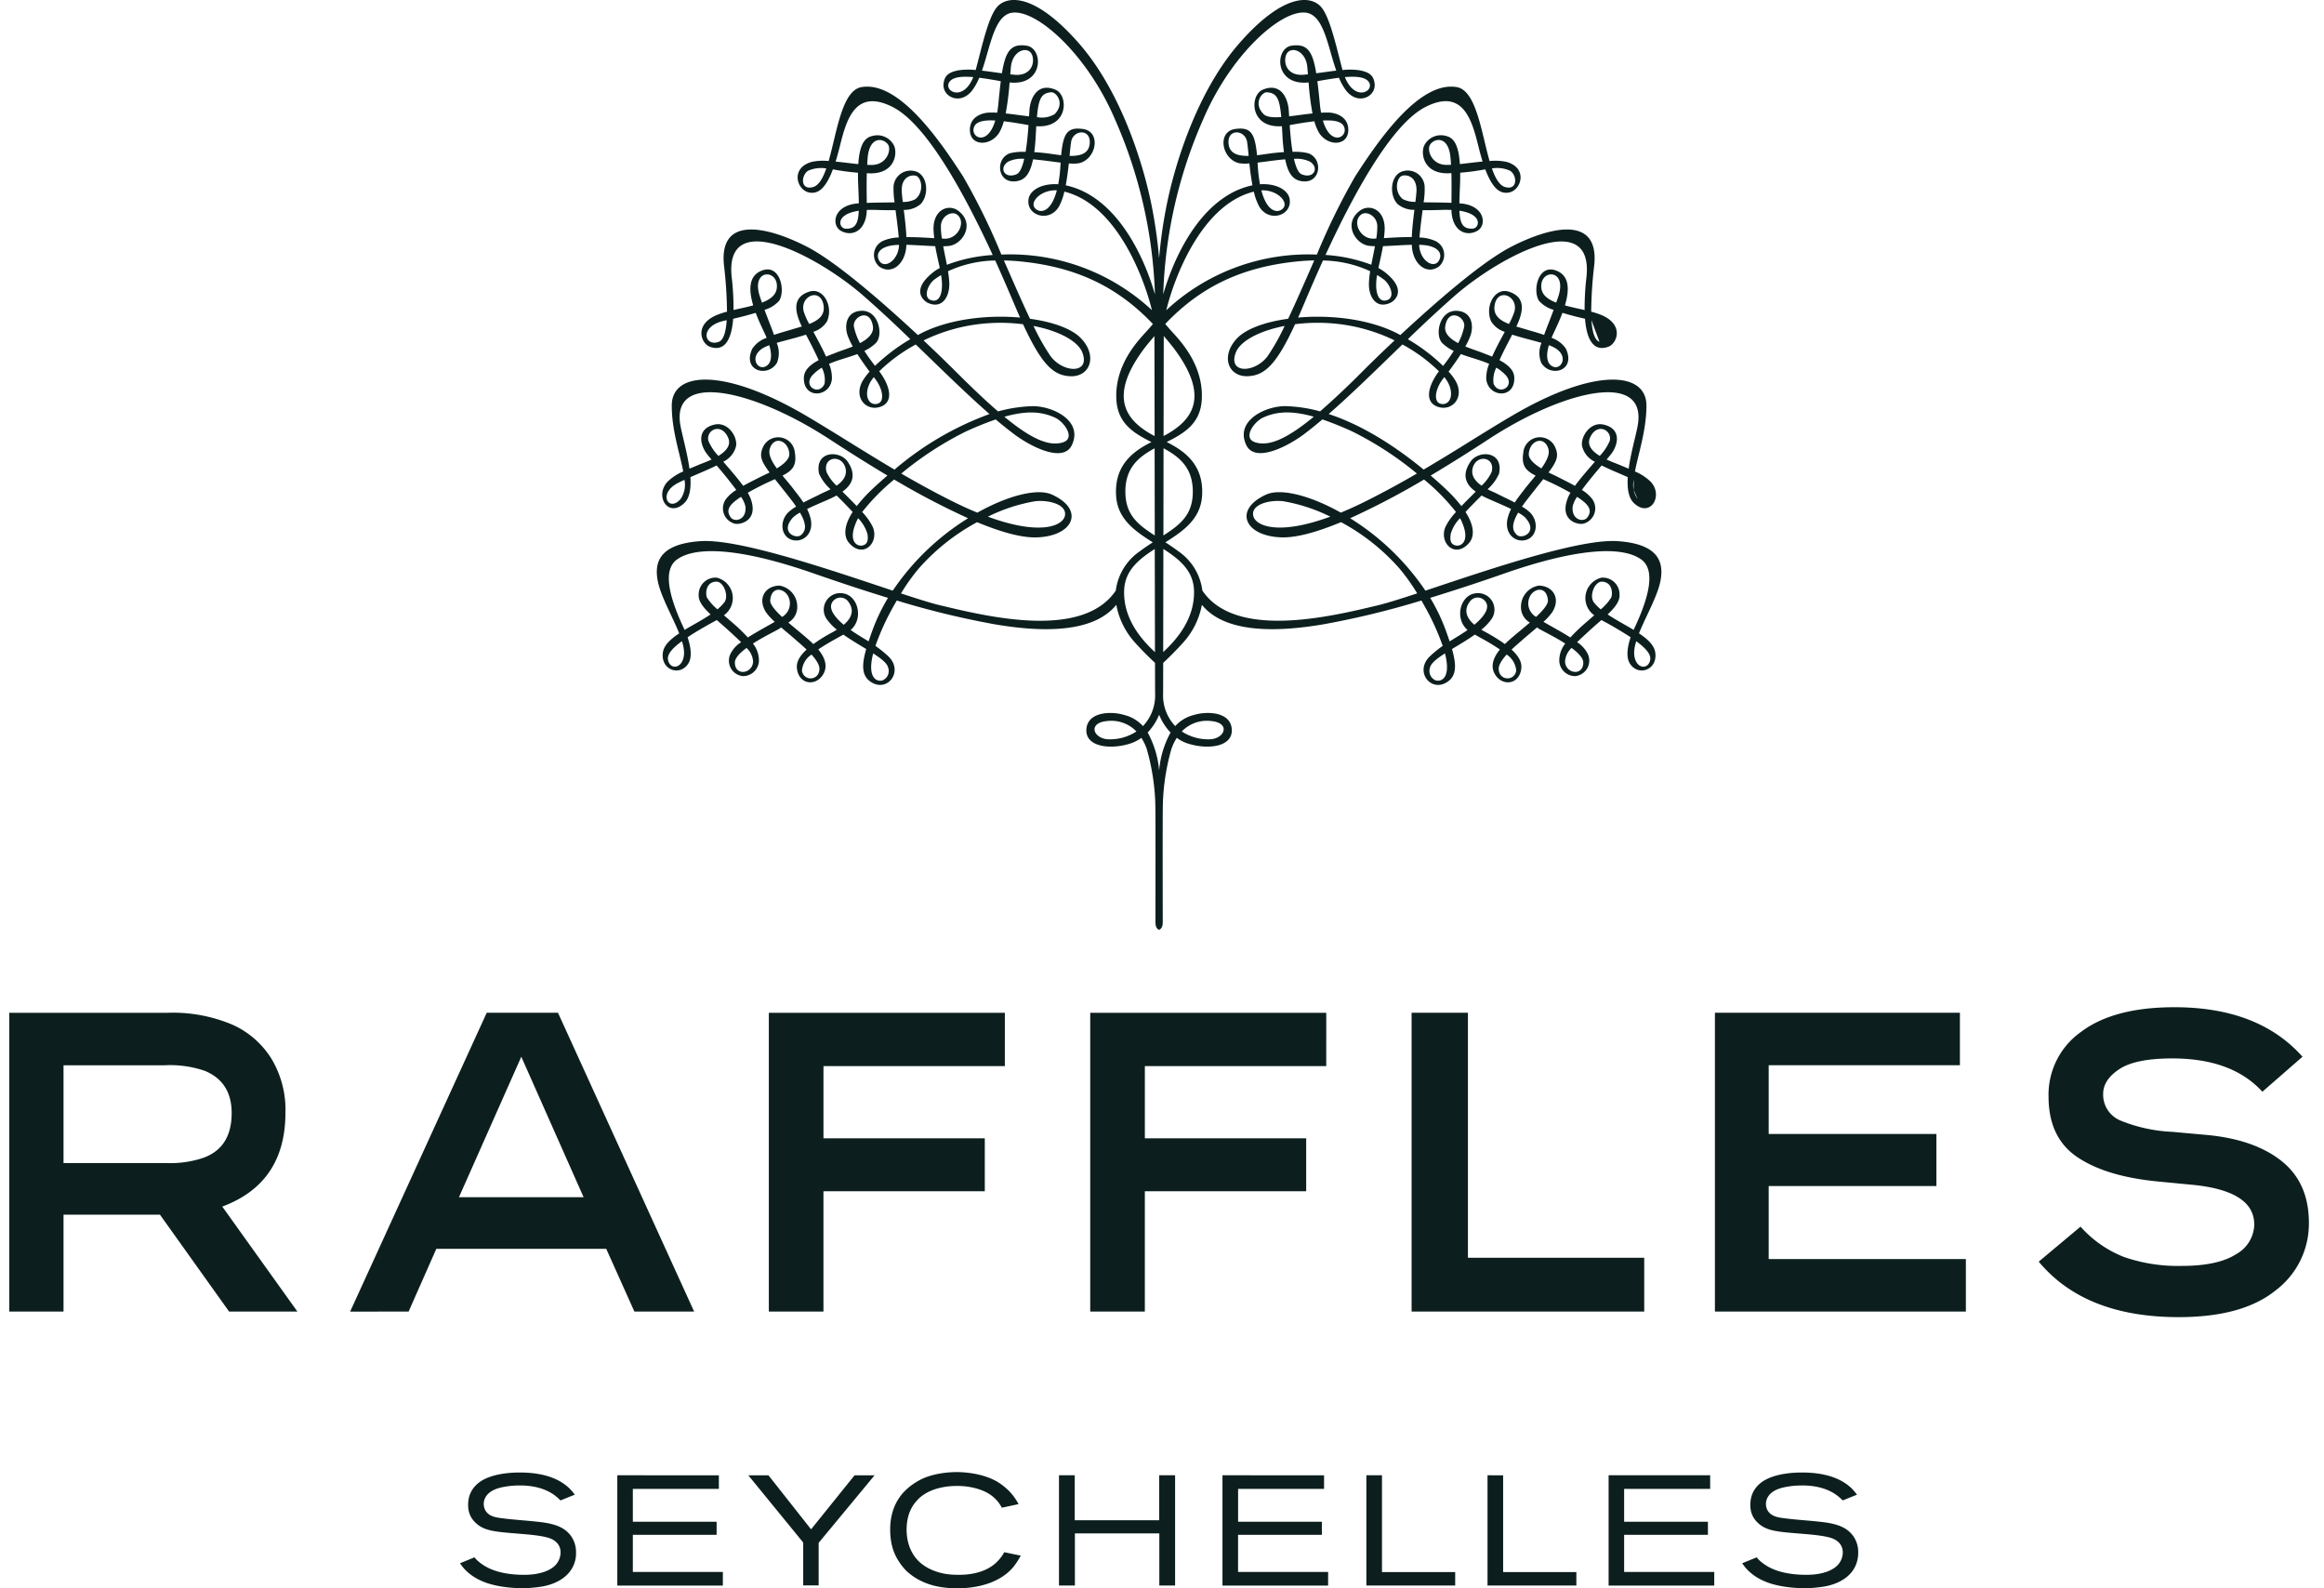
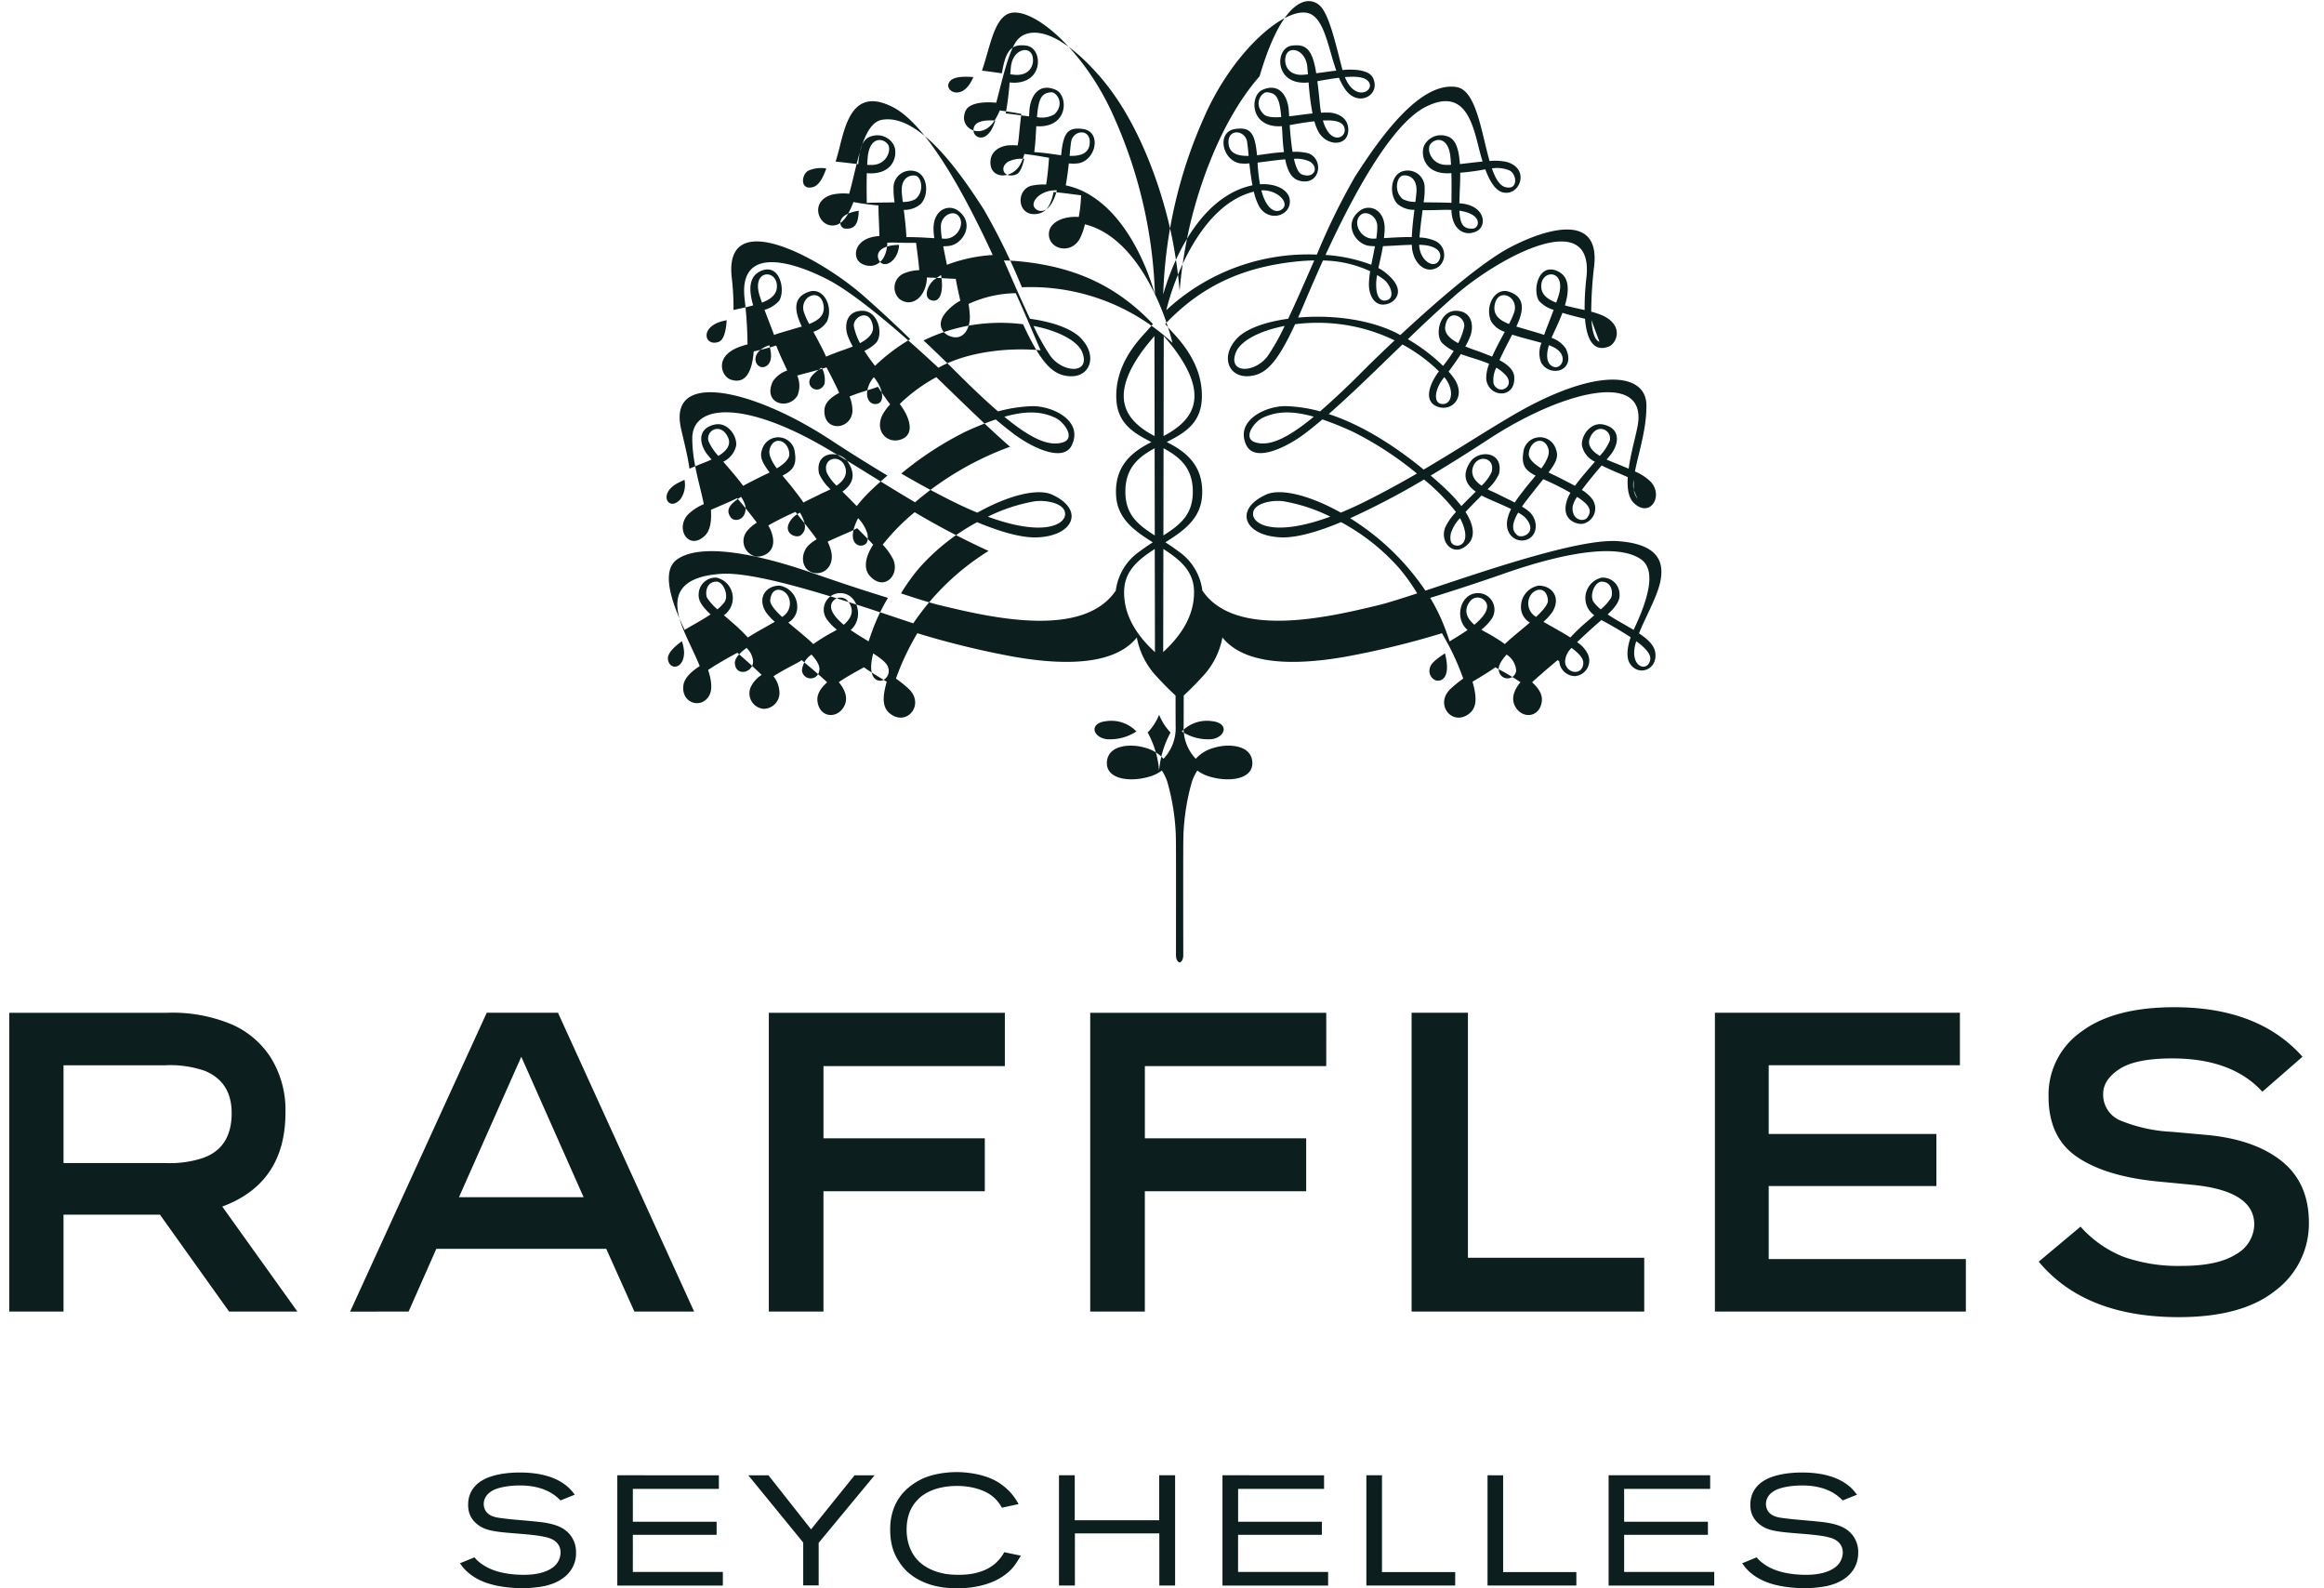
<svg xmlns="http://www.w3.org/2000/svg" width="120" height="82" viewBox="0 0 120 82" fill="none">
-   <path fill-rule="evenodd" clip-rule="evenodd" d="M74.207 30.291c3.112-1.038 7.445-2.483 9.327-2.353 2.166.15 2.374 1.133 2.207 2.038-.097.52-.396 1.155-.689 1.778-.152.324-.303.645-.423.944.444.295.781.605.839.98.141.92-.895 1.266-1.318.563-.19-.315-.125-.832.048-1.341a19 19 0 0 0-1.51-.888l-.178.156q-.247.212-.504.449l-.085.079c-.186.172-.346.32-.488.458.238.15.43.362.555.615a.804.804 0 0 1-.649 1.137.82.82 0 0 1-.825-.763c-.009-.333.1-.658.308-.918-.365-.233-.762-.443-1.042-.592-.15-.08-.267-.14-.326-.178l-.04-.028-.049-.034c-.118.102-.239.203-.354.3-.18.151-.348.292-.472.407l-.038.032c-.107.093-.276.238-.45.404.517.473.537.805.488 1.064-.153.787-1.044.83-1.384.143-.198-.409-.016-.833.293-1.212a12 12 0 0 0-1-.603l-.294-.166c-.338.24-.71.464-1.058.672l-.122.073c.224.785.25 1.356-.217 1.682-.869.611-1.76-.542-.901-1.327q.301-.281.638-.517-.377-1.07-.938-2.057l-.16-.285a44 44 0 0 1-5.049 1.226c-2.717.466-5.174.378-6.287-1.005a4 4 0 0 1-.984 1.97c-.443.488-.81.838-1.014 1.028l-.004 1.567a2.3 2.3 0 0 0 .625 1.697c.259-.285.597-.485.971-.575.62-.194 1.837-.187 1.944.684.122.98-1.258 1.134-2.314.774a2 2 0 0 1-.52-.276 2.6 2.6 0 0 0-.273.56c-.262.903-.41 1.834-.444 2.774v.018c-.007.231-.018.592-.008 6.159.002.27-.104.373-.188.396-.086-.023-.191-.125-.19-.396.008-5.603-.001-5.932-.008-6.163v-.014a11.5 11.5 0 0 0-.445-2.774 2.7 2.7 0 0 0-.273-.56 2 2 0 0 1-.522.276c-1.052.36-2.433.206-2.312-.774.107-.87 1.324-.878 1.944-.684.374.09.713.29.972.575a2.3 2.3 0 0 0 .627-1.697s-.003-.596-.004-1.567c-.206-.19-.573-.54-1.016-1.027a4 4 0 0 1-.984-1.97c-1.112 1.382-3.571 1.47-6.286 1.004a44 44 0 0 1-5.048-1.226l-.021.036q-.073.124-.142.249a13 13 0 0 0-.94 2.057q.338.237.642.517c.86.785-.032 1.938-.901 1.327-.47-.326-.441-.897-.217-1.682l-.09-.054c-.357-.213-.74-.443-1.089-.69l-.264.147c-.32.178-.699.389-1.032.62.31.38.491.805.291 1.213-.337.686-1.227.644-1.38-.143-.05-.259-.032-.59.486-1.064a11 11 0 0 0-.429-.386l-.057-.05a16 16 0 0 0-.457-.393c-.12-.1-.247-.207-.371-.314l-.09.062c-.059.038-.176.1-.328.18-.28.148-.676.358-1.039.59.209.26.318.585.309.918a.823.823 0 0 1-.828.764.8.8 0 0 1-.721-.766.8.8 0 0 1 .074-.372c.125-.252.317-.465.555-.614-.123-.12-.26-.248-.416-.393l-.156-.145q-.246-.224-.48-.428l-.203-.177c-.638.345-1.131.635-1.509.888.173.509.238 1.026.047 1.341-.423.703-1.457.358-1.32-.564.059-.374.397-.684.84-.978-.12-.3-.271-.622-.423-.946-.292-.623-.59-1.257-.687-1.777-.168-.905.041-1.887 2.206-2.038 1.887-.13 6.24 1.323 9.351 2.361l.58.194a12.9 12.9 0 0 1 3.889-3.738 40 40 0 0 1-3.817-1.998c-.61.497-1.163 1.06-1.65 1.677q.335.345.55.777c.335.81-.493 1.652-1.223.825-.239-.27-.343-.79.18-1.605a25 25 0 0 0-.828-.85 8 8 0 0 1-.685.319c-.266.116-.568.247-.838.378q.12.241.184.503c.171.779-.394 1.23-.924 1.102-.602-.147-.707-.937-.25-1.415q.193-.182.424-.314l-.045-.066-.117-.165c-.292-.38-.541-.692-.752-.956l-.182-.229-.083.038c-.22.099-.469.21-.743.354-.22.111-.406.212-.575.31q.072.123.129.255c.443 1.11-.41 1.39-.761 1.35a.814.814 0 0 1-.636-.952.8.8 0 0 1 .18-.377c.14-.166.308-.308.494-.421a23 23 0 0 0-1.016-1.265c-.267.135-.568.264-.884.4l-.469.203c.036.559-.028 1.05-.3 1.323-.837.825-1.575-.347-.877-1.09.234-.223.508-.402.807-.526-.051-.271-.123-.565-.198-.875-.189-.776-.403-1.656-.394-2.55.019-1.733 2.675-1.949 6.91.533.732.43 1.463.882 2.214 1.348.765.473 1.55.96 2.378 1.448a15.9 15.9 0 0 1 4.904-2.868c-1.003-.876-2.098-1.936-3.196-3.001l-.61-.59a8.5 8.5 0 0 0-1.888 1.383c.557.739.774 1.586.065 1.832-.728.256-1.41-.466-.922-1.337q.157-.256.36-.477a15 15 0 0 1-.632-.906c-.2.075-.405.14-.611.204-.288.09-.578.182-.852.302.107.249.157.518.148.788-.1.957-1.51 1.047-1.445-.108.022-.387.371-.664.764-.873a25 25 0 0 0-.658-1.316c-.301.099-.63.186-.944.27-.198.052-.39.103-.567.154.14.326.145.694.016 1.025-.457.784-1.826.438-1.272-.73.18-.26.438-.455.737-.554a1 1 0 0 1-.04-.099l-.105-.225c-.121-.259-.282-.601-.42-.967a16 16 0 0 1-1.163.305c-.118 1.492-.7 1.634-1.213 1.442-.427-.16-.817-1.1.313-1.612q.283-.12.581-.195a22 22 0 0 0-.157-2.398c-.282-2.743 2.538-1.861 4.303-.946 1.532.792 3.977 2.94 5.709 4.55q.048-.023.094-.05l.107-.057c1.454-.727 3.407-.943 5.077-.795q-.092-.206-.188-.43l-.164-.384c-.217-.51-.537-1.262-.93-2.132a6 6 0 0 0-2.439.555q.056.322.068.65c.007.68-.381 1.317-1.11.98-.224-.104-.9-.66.293-1.591a2 2 0 0 1 .323-.204q-.035-.17-.075-.345c-.055-.25-.112-.51-.16-.786a28 28 0 0 1-.678-.033c-.276-.015-.555-.03-.813-.036l-.002.06q-.002.053-.007.102c-.098.88-.782 1.394-1.391.96a.797.797 0 0 1 .206-1.33c.254-.107.526-.165.801-.171-.03-.391-.1-.916-.164-1.403v-.007a22 22 0 0 1-1.059-.014 6 6 0 0 0-.429.004v.027q-.001.068-.005.116c-.087.948-.748 1.238-1.305.948-.542-.283-.422-1.306.804-1.425l.038-.004.06-.006a28 28 0 0 0-.02-.659l-.014-.356c-.01-.205-.01-.39-.01-.564a12 12 0 0 1-1.295-.174c-.426 1.131-.842 1.24-1.17 1.205-.682-.074-1.063-1.262.066-1.588.29-.063.589-.078.884-.046.09-.314.173-.66.257-1.01.311-1.297.64-2.67 1.44-2.807 1.9-.325 3.987 2.658 5.251 4.623a33.5 33.5 0 0 1 1.971 4.023 10.74 10.74 0 0 1 7.774 2.87c-.408-1.67-1.82-5.453-4.521-6.12a3 3 0 0 1-.27.753c-.497.88-1.74.485-1.575-.393.082-.437.677-.796 1.527-.74a7 7 0 0 0 .113-.948l.008-.114q0-.028.004-.055l-.424-.054a22 22 0 0 0-1-.116c-.17.829-.465 1.087-.903 1.136-.95.101-1.063-1.177-.292-1.45.265-.062.538-.087.81-.072.076-.452.12-.956.15-1.381q-.726-.135-1.275-.198a2.4 2.4 0 0 1-.24.594c-.469.736-1.563.696-1.51-.217.042-.697.776-.819.971-.825q.207-.008.434.006a5 5 0 0 0 .062-.444q.064-.677.127-1.182a20 20 0 0 0-1.113-.179q-.143.357-.372.664c-.62.788-1.577.305-1.466-.393.06-.398.27-.554.759-.654q.447-.065.896-.015c.055-.206.111-.426.169-.65.258-1.008.542-2.119.913-2.579.493-.613 1.918-.816 4.259 1.862 2.205 2.524 3.368 6.369 3.78 8.549q.24 1.255.35 2.53a24 24 0 0 1 .349-2.53c.41-2.18 1.574-6.025 3.779-8.549C66.32-.429 67.745-.226 68.239.387c.372.462.657 1.578.916 2.589.056.22.111.437.166.64.297-.034.598-.028.894.015.49.1.698.256.76.654.108.698-.846 1.18-1.467.393a3 3 0 0 1-.37-.664 21 21 0 0 0-1.115.179c.045.338.085.73.129 1.182q.02.223.062.444.226-.013.432-.006c.198.006.928.128.972.825.054.913-1.042.953-1.51.217a2.4 2.4 0 0 1-.24-.592q-.548.06-1.274.196c.029.424.073.929.148 1.38q.411-.021.81.073c.773.273.662 1.551-.29 1.45-.437-.05-.735-.307-.901-1.136-.33.027-.68.073-1.012.117l-.414.053.01.17q.03.476.114.947c.851-.056 1.444.303 1.528.74.165.878-1.077 1.273-1.576.393a3 3 0 0 1-.269-.752c-2.702.666-4.115 4.45-4.52 6.12a10.75 10.75 0 0 1 7.774-2.87 34 34 0 0 1 1.97-4.024c1.263-1.965 3.348-4.948 5.254-4.623.794.137 1.123 1.503 1.435 2.797.085.354.169.703.26 1.02.295-.032.593-.016.883.046 1.13.326.746 1.514.066 1.588-.33.035-.745-.074-1.172-1.205q-.642.122-1.295.174a12 12 0 0 1-.018.828q-.016.418-.024.75l.061.007.036.003c1.228.12 1.347 1.143.807 1.426-.56.29-1.221 0-1.307-.948q-.004-.04-.005-.095l-.001-.048a6 6 0 0 0-.43-.005l-.086.003c-.377.01-.696.018-.974.012l-.035.277a25 25 0 0 0-.127 1.133c.275.007.546.065.8.172a.794.794 0 0 1 .429 1.001.8.8 0 0 1-.224.327c-.608.435-1.29-.078-1.39-.959a2 2 0 0 1-.008-.162 24 24 0 0 0-.815.036c-.232.013-.462.026-.677.033-.049.285-.108.553-.166.81l-.07.32q.172.088.325.205c1.192.93.517 1.487.294 1.59-.729.338-1.118-.3-1.108-.98q.009-.327.066-.65a6 6 0 0 0-2.439-.554 96 96 0 0 0-.935 2.142l-.16.374q-.078.184-.153.353l-.035.077c1.67-.148 3.624.069 5.076.795q.06.03.113.06l.089.048c1.734-1.61 4.177-3.759 5.711-4.551 1.763-.915 4.582-1.797 4.302.946q-.146 1.195-.157 2.398.297.074.58.195c1.13.512.742 1.452.313 1.612-.511.192-1.094.05-1.213-1.442a16 16 0 0 1-1.165-.305c-.135.36-.293.698-.413.956l-.109.236-.023.057-.016.042c.298.1.556.294.735.553.554 1.169-.815 1.515-1.271.73a1.34 1.34 0 0 1 .017-1.024c-.177-.051-.37-.102-.566-.154-.317-.084-.646-.171-.948-.27l-.028.054c-.192.367-.435.83-.63 1.262.392.209.742.486.764.873.065 1.155-1.341 1.065-1.446.108a1.9 1.9 0 0 1 .15-.788c-.275-.12-.564-.211-.852-.302a12 12 0 0 1-.61-.204c-.21.328-.439.646-.634.906q.206.218.362.477c.489.87-.194 1.593-.923 1.337-.709-.246-.492-1.093.063-1.83a8.4 8.4 0 0 0-1.885-1.386l-.559.54c-1.115 1.082-2.23 2.163-3.248 3.052 1.869.61 3.62 1.811 4.904 2.868a121 121 0 0 0 2.377-1.448c.75-.466 1.481-.919 2.213-1.348 4.237-2.482 6.893-2.266 6.912-.534.008.892-.204 1.77-.392 2.545-.076.312-.148.608-.2.881.3.124.575.302.81.527.693.742-.044 1.914-.88 1.089-.272-.274-.335-.764-.302-1.323q-.247-.109-.486-.212a16 16 0 0 1-.863-.39c-.318.372-.715.847-1.02 1.264.188.111.355.254.496.421a.816.816 0 0 1-.455 1.328c-.352.04-1.206-.238-.76-1.35q.054-.132.13-.254a14 14 0 0 0-1.345-.675l-.06-.026q-.101.128-.219.274c-.201.254-.438.552-.714.91q-.053.071-.096.134l-.069.098q.233.13.426.313c.458.479.354 1.268-.25 1.415-.528.129-1.093-.323-.923-1.102q.063-.263.186-.503c-.27-.13-.571-.261-.837-.377-.312-.136-.576-.25-.688-.32l-.133.134a23 23 0 0 0-.697.717c.523.815.42 1.334.18 1.604-.729.827-1.557-.014-1.22-.825q.213-.43.548-.777a10.6 10.6 0 0 0-1.65-1.677 40 40 0 0 1-3.815 1.998 12.9 12.9 0 0 1 3.886 3.738zm.703-2.731c-.062.38.021.56.284.606.245.044.767-.218.244-1.322a1 1 0 0 0-.051-.09 1.94 1.94 0 0 0-.478.806m2.108-3.183c.216-.773-.733-.942-.958-.27-.142.425.115.739.442.966a2.3 2.3 0 0 0 .516-.696m1.326 3.251c.247.212 1.105-.146.41-.91q-.164-.152-.364-.252c-.415.71-.25.987-.046 1.162m.596-4.2c-.017.274.298.542.647.755.266-.367.451-.727.363-1.015-.215-.698-.965-.432-1.01.26m2.266 2.715c-.074.709.564.837.758.572.256-.355.125-.643-.53-1.063a1.4 1.4 0 0 0-.228.49m.895-3.541c-.17.394.125.705.504.935a2.6 2.6 0 0 0 .518-.781c.128-.566-.677-.959-1.022-.154m2.455 3.16a1.3 1.3 0 0 1-.202-.474Zm-.202-.474a1.3 1.3 0 0 1 .004-.515Zm.004-.515.056.027Zm.056.027q.137.065.271.133Zm.142-2.783c.55-2.845-3.584-1.923-7.354.444-.096.06-.248.159-.447.288a87 87 0 0 1-2.88 1.804c.302.259.576.504.804.722q.423.397.781.854c.242-.251.5-.507.74-.746-.37-.263-.817-.742-.272-1.545.415-.614 1.718-.56 1.478.616-.138.309-.34.583-.594.806.123.064.242.117.34.16.08.037.146.067.189.09.067.036.175.089.306.153.166.08.368.178.569.282.134-.21.28-.398.41-.565q.068-.087.127-.166c.114-.146.245-.303.38-.464l.16-.194c-.502-.254-.743-.512-.637-1.18a.864.864 0 0 1 .73-.792.86.86 0 0 1 .931.54c.178.425.072.698-.357 1.268.113.058.219.108.303.147.072.034.13.061.163.08l.219.11c.223.114.458.232.678.355.263-.36.607-.757.926-1.126l.104-.12a1.2 1.2 0 0 1-.665-.822c-.065-.51.443-1.239 1.096-1.099.84.177.858.881.436 1.491-.028.038-.094.117-.182.223l-.078.095c.192.088.375.16.505.21q.076.029.123.049l.264.11.245.102c.072-.518.2-1.059.31-1.517.06-.251.113-.478.149-.663m-1.966-4.37c-.258-.09-.374-.543-.415-1.117Zm-.415-1.117q.067.013.131.028Zm-7.668 3.034c-.407.522-.533 1.262-.034 1.296.415.028.629-.516.271-1.154a2 2 0 0 0-.166-.234c-.025.03-.053.065-.071.092m.786-1.849c.143-.264.247-.547.31-.84.097-.504-.826-1.022-.977-.023-.055.37.264.65.667.863m1.83 2.1c.28.637 1.131.131.633-.436a2.2 2.2 0 0 0-.492-.397 1.4 1.4 0 0 0-.141.834m.793-3.09q.173-.309.284-.645c.208-.796-.86-1.248-1.021-.338-.094.527.256.794.737.984m2.261 2.196c.44.207.859-.553.076-.98a2 2 0 0 0-.275-.12c-.169.578-.096.96.2 1.1m.23-3.452q.034-.09.064-.185c.462-1.443-1-1.394-.882-.402.046.36.349.58.766.74zm1.509-1.153c.398-3.661-4.432-1.096-6.755.912a67 67 0 0 0-2.466 2.284 9.4 9.4 0 0 1 1.82 1.379q.294-.373.549-.774a2.2 2.2 0 0 1-.59-.403c-.4-.404-.16-1.68.717-1.669.823.014.923.786.727 1.309a4 4 0 0 1-.255.533c.195.08.39.15.558.208.13.046.244.085.327.12l.037.014c.128.05.289.11.46.183.179-.404.41-.83.619-1.216l.035-.065a1.27 1.27 0 0 1-.704-.54c-.342-.778.188-1.764.912-1.535.966.304.684 1.154.423 1.73l-.034.071q.132.04.268.079.156.044.308.092l.157.045c.195.056.446.129.701.217q.106-.29.237-.623.124-.317.256-.671a1.6 1.6 0 0 1-.763-.473c-.348-.588.003-2.016 1.01-1.503.594.304.55 1.027.336 1.746.236.066.487.122.736.177q.142.03.28.063-.005-.849.094-1.69M76.06 11.8c-.53.042-.677-.277-.702-.921 1.244.184 1.022.896.702.921m1.684-2.136c.672.163.578-.701.185-.869a1.64 1.64 0 0 0-.894-.1c.182.518.398.897.709.969M71.66 15.48c.38-.162.12-.817-.23-1.068a5 5 0 0 0-.32-.213l-.012.06q-.01.039-.014.078c-.108.87.143 1.325.576 1.143m-1.379-4.401c-.476.367-.055 1.261.64 1.242l.09-.003.054-.003a4 4 0 0 0 .052-.647c-.014-.513-.555-.804-.836-.59m2.16-.795c.2.098.42.146.643.139.024-.193.044-.37.055-.508.047-.713-.391-.904-.706-.85-.317.054-.48.84.008 1.22m1.913 3.039c.067-.226-.055-.544-.685-.653a3 3 0 0 0-.39-.031c.029.88.884 1.341 1.075.684m2-5.708c-.34-1.36-.773-3.101-2.754-2.09-1.834.939-3.856 4.81-5.157 7.637.809.05 1.606.22 2.364.506q.041-.216.087-.436.053-.264.102-.52a4 4 0 0 1-.302-.02c-.717-.087-1.365-1.16-.469-1.82.49-.36 1.293-.064 1.273.97-.003.116-.014.22-.025.324l-.013.128h.005c.435-.028.952-.06 1.433-.055.017-.44.077-.948.135-1.406a1.32 1.32 0 0 1-.863-.293c-.472-.475-.379-1.582.326-1.714a.874.874 0 0 1 1.065.794 4 4 0 0 1-.053.824q.215.005.449.006c.322.004.662.008.989.022l.002-.274c.003-.36.007-.797-.006-1.26l-.061.004q-.05.004-.104.005c-1.28.023-1.431-1.027-1.236-1.438a.96.96 0 0 1 1.086-.5c.363.076.682.327.754 1.461q.255-.026.527-.06.323-.039.646-.071-.094-.3-.19-.68zm-1.727.896c.086.004.188.002.295-.002a6 6 0 0 0-.026-.369c-.096-1.132-.82-1.022-1.051-.676-.176.262.048 1.004.782 1.047m-8.431 2.295c-.289.216-.79.08-1.066-.978.843-.043 1.492.664 1.066.978m1.02-1.805c.62.25.92-.335.427-.654a1.6 1.6 0 0 0-.83-.145c.094.41.222.724.403.799m2.218-2.32c.047.46-.75.813-1.126-.458.692-.037 1.087.08 1.126.457m1.25-2.44c.3.462-.715 1.04-1.241-.26.59-.047 1.067-.009 1.24.26m-20.426-.26c-.59-.047-1.068-.009-1.24.26-.302.462.713 1.04 1.24-.26m1.134 2.242c-.691-.037-1.087.082-1.124.457-.048.462.746.814 1.124-.457m.667 2.124c-.497.32-.195.904.425.654.18-.075.31-.388.403-.799a1.6 1.6 0 0 0-.828.145m2.512 1.48c-.846-.042-1.493.665-1.067.979.29.217.79.08 1.067-.978m-12.8-1.031c-.392.168-.486 1.032.185.869.313-.072.53-.45.71-.968a1.65 1.65 0 0 0-.895.1m2.572 2.084c-1.244.184-1.023.896-.702.921.53.042.677-.277.702-.92m1.69 1.793c-.633.108-.753.426-.687.652.191.657 1.047.196 1.077-.684q-.196.002-.39.031m1.236-3.605c-.314-.055-.752.136-.705.849.01.137.029.315.053.508.223.007.443-.04.642-.139.489-.38.325-1.165.01-1.218m1.001 5.346c-.346.25-.609.906-.229 1.069.433.181.685-.275.574-1.144a1 1 0 0 0-.016-.104l-.006-.034c-.13.078-.238.153-.323.213m1.152-3.333c-.285-.215-.824.076-.838.589q-.001.325.053.646l.051.003.092.004c.693.02 1.119-.874.642-1.242m-.615 2.158q.045.217.086.431a8.1 8.1 0 0 1 2.367-.506c-1.303-2.827-3.324-6.698-5.158-7.636-1.982-1.012-2.414.727-2.752 2.087l-.012.047q-.097.378-.19.68c.212.02.43.045.643.07q.273.034.527.06c.074-1.134.392-1.385.757-1.461a.96.96 0 0 1 1.087.5c.195.411.044 1.46-1.239 1.438l-.104-.005-.06-.004c-.013.459-.009.891-.005 1.25l.002.284c.327-.013.666-.018.988-.021l.448-.007a4.7 4.7 0 0 1-.053-.823.88.88 0 0 1 .693-.796.9.9 0 0 1 .373.001c.705.132.797 1.24.326 1.714a1.3 1.3 0 0 1-.863.293c.057.458.118.966.134 1.406.481-.006.995.027 1.43.054l.01.001q-.004-.045-.01-.089a4 4 0 0 1-.029-.362c-.021-1.035.782-1.33 1.27-.97.898.659.251 1.732-.466 1.82q-.136.015-.303.02zm-4.004-5.097q-.014.182-.024.369c.106.004.21.006.296.002.732-.043.957-.785.782-1.047-.234-.346-.954-.456-1.054.676m-7.409 8.417c-1.302.285-1.027 1.358-.283 1.09.258-.092.375-.544.413-1.118a2 2 0 0 0-.13.027m2.716-1.676c.12-.992-1.341-1.04-.88.402.038.117.076.226.116.338.416-.16.72-.38.764-.74m-.663 3.06c-.782.426-.363 1.186.078.979.294-.14.368-.521.198-1.1a3 3 0 0 0-.276.12m3.075-2.2c-.164-.91-1.227-.458-1.022.338q.111.337.286.646c.481-.19.83-.457.736-.984m-.576 3.638c-.5.566.353 1.072.63.436a1.35 1.35 0 0 0-.141-.834 2.2 2.2 0 0 0-.49.398m3.13-2.527c-.153-1-1.076-.482-.98.021q.098.443.312.841c.403-.213.72-.493.667-.863m-.12 2.853c-.358.638-.143 1.182.272 1.154.499-.034.371-.774-.034-1.296l-.07-.092a2 2 0 0 0-.168.234m-.32-1.589c.185.293.382.555.549.772a9.7 9.7 0 0 1 1.82-1.377 62 62 0 0 0-2.467-2.284c-2.321-2.008-7.152-4.573-6.753-.912q.099.841.093 1.69l.292-.066c.245-.054.493-.109.725-.173-.215-.72-.257-1.443.335-1.747 1.006-.513 1.357.916 1.01 1.503a1.57 1.57 0 0 1-.761.473q.124.332.241.632.139.355.25.663c.257-.09.51-.162.705-.219l.152-.044.298-.089q.14-.039.278-.082l-.013-.028-.02-.043c-.26-.576-.543-1.426.424-1.73.725-.228 1.254.758.912 1.536-.162.259-.413.45-.705.54l.025.045c.213.392.448.825.632 1.235.15-.065.295-.12.415-.166l.078-.03c.083-.035.195-.074.324-.12.168-.058.365-.127.562-.208a4 4 0 0 1-.255-.534c-.195-.523-.096-1.295.727-1.308.875-.012 1.118 1.265.717 1.668a2.2 2.2 0 0 1-.59.403m-9.622 6.816c-1.075.55-.477 1.536.132.83a1.3 1.3 0 0 0 .2-.99q-.168.078-.332.16m2.588-2.331c-.349-.805-1.152-.412-1.022.154.123.29.299.556.519.783.375-.232.673-.543.503-.937m.664 3.05c-.653.42-.786.708-.529 1.063.195.265.832.137.756-.572a1.4 1.4 0 0 0-.227-.49m2.494-2.223c-.046-.693-.795-.96-1.009-.26-.088.287.096.647.364 1.014.347-.213.662-.481.645-.754m.188 3.289c-.696.764.162 1.122.41.91.203-.175.368-.452-.047-1.162q-.2.099-.363.252m1.736-2.341c.126.263.301.499.515.696.329-.227.584-.541.443-.966-.226-.672-1.175-.503-.958.27m1.824 3.79c.26-.046.345-.227.285-.607a2 2 0 0 0-.479-.806 1 1 0 0 0-.05.09c-.524 1.104-.003 1.366.244 1.322m-.267-2.038q.359-.457.78-.854c.229-.218.503-.463.805-.723a85 85 0 0 1-2.871-1.798 32 32 0 0 0-.456-.293c-3.77-2.367-7.905-3.289-7.353-.444.036.184.089.408.148.657.109.46.238 1.003.31 1.523l.233-.097q.147-.06.275-.116l.116-.045c.13-.05.318-.123.515-.214a9 9 0 0 1-.262-.317c-.421-.61-.403-1.314.435-1.49.656-.14 1.161.588 1.097 1.098a1.21 1.21 0 0 1-.664.822l.106.122c.318.369.661.764.922 1.124.218-.122.45-.24.672-.35q.115-.06.225-.115l.157-.077c.086-.04.194-.09.31-.15-.426-.57-.533-.843-.358-1.268a.864.864 0 0 1 1.436-.272.87.87 0 0 1 .227.523c.108.67-.138.927-.639 1.181l.153.183c.137.165.272.325.388.475q.063.085.137.179c.127.163.27.347.402.552.2-.104.4-.202.566-.282.131-.064.24-.117.306-.152.041-.023.103-.05.178-.084.1-.045.223-.1.351-.167a2.4 2.4 0 0 1-.594-.806c-.238-1.176 1.063-1.23 1.481-.616.544.803.095 1.282-.273 1.545.242.239.498.495.739.746m-9.029 6.975c-.56.41-.76.71-.717.954.094.569.836.48.83-.388a2 2 0 0 0-.113-.566m1.291-2.26q.224.351.544.615.197-.16.356-.36c.252-.332-.04-1.088-.42-1.07-.538.021-.558.605-.48.816m1.445 3.373c.012.71.921.562.941-.065a1.04 1.04 0 0 0-.339-.7c-.346.256-.607.525-.602.765m2.459-2.378.02-.014a.804.804 0 0 0 .282-1.023c-.2-.424-.863-.581-.935.183-.02.208.246.525.614.867zm1.752 3.07a.45.45 0 0 0 .146-.288c.06-.237-.144-.544-.399-.827a1.09 1.09 0 0 0-.494.823.45.45 0 0 0 .747.293m.94-3.955c-.375.302-.164.77.47 1.3h.001c.616-.525.42-.975.201-1.235a.494.494 0 0 0-.672-.065m2.758 3.879a.53.53 0 0 0 0-.384c-.058-.22-.365-.457-.767-.716-.339 1.322.233 1.494.507 1.381a.52.52 0 0 0 .26-.281m-1.004-1.721q.086-.261.19-.547a9.7 9.7 0 0 1 .812-1.7c-1.335-.408-2.656-.85-3.93-1.294-3.305-1.143-5.849-1.47-6.953-.696-.698.487-.532 1.708.347 3.57l.014.032q.008.022.018.042.237-.142.486-.282c.293-.167.589-.337.856-.517-.376-.355-.636-.681-.614-1.017a.87.87 0 0 1 .924-.882 1.08 1.08 0 0 1 .819.847 1.09 1.09 0 0 1-.44 1.095l.355.307c.153.132.28.242.354.31.207.197.38.37.527.53.293-.187.617-.37.916-.539.169-.095.33-.185.474-.27a3 3 0 0 1-.455-.497c-.475-.76.018-1.377.708-1.37a1.095 1.095 0 0 1 .907 1.044.93.93 0 0 1-.46.862c.163.14.332.28.498.417.22.183.432.36.61.52l.062.058.122.116a9 9 0 0 1 1.023-.63q.1-.058.191-.114a2.6 2.6 0 0 1-.55-.585.857.857 0 0 1 .42-1.247.85.85 0 0 1 .492-.035c.73.143 1.013 1.267.386 1.853l-.019.017q-.01.006-.017.014.19.132.41.27l.307.189zm3.714-1.859c2.479.596 7.342 1.764 9.05-.763a2.9 2.9 0 0 1 1.257-2.041c.221-.167.44-.313.653-.451-.92-.58-1.812-1.196-1.892-2.38-.114-1.646.938-2.348 1.822-2.796-.891-.452-1.74-.94-1.81-2.192-.095-1.727 1.034-2.956 1.525-3.49l.16-.178.134-.156.069-.078c-1.806-1.9-3.93-2.958-6.921-3.24q-.408-.037-.775-.042l.21.477c.39.892.776 1.77 1.139 2.534 1.175.16 2.152.511 2.62.995.893.916.482 2.03-.565 1.97-.848-.048-1.45-.596-2.414-2.683a9.3 9.3 0 0 0-2.452.015 9 9 0 0 0-2.685.821 79 79 0 0 1 1.615 1.56c.854.853 1.587 1.55 2.23 2.104a7.5 7.5 0 0 1 1.762-.27c1.01-.022 2.648.723 2.053 2.003-.435.938-2.086.11-2.966-.543q-.462-.347-.968-.775c-.452.153-.958.356-1.543.622a17.2 17.2 0 0 0-3.335 2.172c.812.47 1.661.94 2.575 1.398q.728.364 1.355.62c1.61-.904 3.113-1.266 3.85-.934 1.713.778 1.124 2.143-.772 2.21-.81.03-1.905-.291-3.092-.784a10.9 10.9 0 0 0-3.006 2.384 10 10 0 0 0-.923 1.293c.84.277 1.535.496 1.97.602zm4.863-5.373a8.8 8.8 0 0 0-2.417.794c2.724 1 3.899.47 3.982-.074.086-.578-.89-.806-1.565-.72m1.05-4.318c-.656-.303-1.408-.388-2.617-.048 1.374 1.134 2.302 1.55 3.025 1.322.672-.214.057-1.064-.407-1.274m1.406-3.372c-.228-.578-1.206-1.11-2.519-1.363q.376.804.867 1.54c.648.901 2.095.957 1.652-.177m3.602-.696c-.126.149-.251.298-.375.458-1.925 2.54-.997 3.77.508 4.56l-.01-5.165q-.06.074-.123.147m-1.376 7.81c-.03 1.25.63 1.77 1.517 2.34l-.003-1.49-.005-3.01c-.793.43-1.48.966-1.51 2.16m1.517 3.039c-.82.529-1.542 1.107-1.58 2.131-.05 1.416.822 2.486 1.59 3.191 0-1.373-.005-3.278-.01-5.322m-4.6-18.776c.479.102.934.29 1.345.556 1.71 1.077 2.775 3.35 3.265 5.077a24.3 24.3 0 0 0-2.07-9.053C56.02 2.534 53.135.145 52.005.737c-.528.276-.772 1.127-1.025 2.011-.087.303-.175.61-.276.899.237.027.479.061.717.094q.158.023.313.043c.188-1.161.473-1.542 1.271-1.426.886.127.908 2.089-.874 1.899q-.056.805-.202 1.6c.228.023.46.054.688.084q.267.037.518.066l.02-.328c.056-.676.452-1.428 1.349-1.045.677.287.674 1.996-.998 1.882q-.005.16-.017.338l-.007.11q-.025.51-.078.889.298.02.632.059.148.018.315.043.215.031.442.06c.107-1.16.335-1.462 1.124-1.356.954.132.705 1.553-.196 1.766q-.266.04-.532.01c-.039.364-.09.76-.16 1.132m.208-1.607-.008.088c.54.013 1.006-.11 1.04-.66.045-.763-.85-.685-.96-.075a11 11 0 0 0-.072.647m-.948-3.196c-.51.035-.66.305-.746 1.281.311.065.636.011.91-.15.559-.56.082-1.146-.164-1.13m-2.116-1.027-.008.1.083.009.16.015c.748.056 1.03-.5.903-.97-.155-.554-1.012-.348-1.11.546-.01.084-.018.187-.028.3m4.971 33.49c-.954.096-.712.85.01.935a2.48 2.48 0 0 0 1.525-.4 1.8 1.8 0 0 0-1.535-.535m5.402.936c.724-.085.967-.84.012-.936a1.8 1.8 0 0 0-1.537.535c.452.295.987.436 1.525.4m-2.694 1.622c.056-.69.257-1.36.59-1.966a2.9 2.9 0 0 1-.59-.918c-.138.34-.339.65-.592.916.333.607.535 1.277.592 1.968M67.695.736c-1.129-.592-4.014 1.798-5.562 5.41a24.3 24.3 0 0 0-2.07 9.053c.491-1.726 1.553-4 3.264-5.077.41-.266.866-.454 1.344-.556a14 14 0 0 1-.159-1.131q-.267.03-.533-.01c-.901-.214-1.15-1.635-.194-1.767.787-.106 1.012.196 1.122 1.357q.233-.029.449-.061l.308-.043c.22-.027.434-.045.634-.059a9 9 0 0 1-.08-.89l-.011-.194q-.009-.132-.014-.253c-1.67.114-1.674-1.594-.997-1.881.896-.383 1.292.368 1.348 1.045l.021.327q.251-.03.518-.066c.227-.03.46-.06.688-.084a14 14 0 0 1-.201-1.6c-1.781.19-1.76-1.772-.876-1.898.796-.116 1.083.264 1.27 1.425l.3-.04c.243-.034.492-.069.734-.097a16 16 0 0 1-.281-.912c-.253-.88-.496-1.723-1.022-1.998m-.248 3.11.089-.01-.02-.223-.015-.177c-.098-.894-.957-1.1-1.11-.546-.128.47.153 1.026.903.97zm-2.198 2.048c.152.154.488.177.908.15-.085-.976-.236-1.246-.743-1.28-.247-.016-.726.57-.165 1.13m-1.815 1.493c.033.55.498.673 1.039.66l-.01-.111a9 9 0 0 0-.071-.624c-.11-.61-1.005-.688-.958.075m-3.27 10.047-.073-.088-.004 1.851-.006 3.314c1.506-.79 2.434-2.02.507-4.56a15 15 0 0 0-.424-.517m-.091 10.21c.888-.571 1.547-1.09 1.517-2.341-.03-1.19-.717-1.73-1.51-2.16zm-.008 4.107c0 .708-.002 1.355-.003 1.913.766-.705 1.64-1.775 1.59-3.19-.038-1.025-.76-1.603-1.581-2.132zm11.068-.497.073-.018c.433-.106 1.128-.325 1.97-.602a10 10 0 0 0-.923-1.293 10.9 10.9 0 0 0-3.008-2.384c-1.187.493-2.282.814-3.093.785-1.895-.068-2.483-1.432-.772-2.21.737-.333 2.239.029 3.853.934a20 20 0 0 0 1.35-.62 47 47 0 0 0 2.579-1.399 17.3 17.3 0 0 0-3.336-2.171 17 17 0 0 0-1.544-.623c-.334.284-.66.546-.966.776-.88.652-2.53 1.48-2.968.542-.595-1.28 1.044-2.025 2.054-2.003.596.02 1.187.11 1.762.27a42 42 0 0 0 2.23-2.104c.242-.243.837-.829 1.615-1.56a9 9 0 0 0-2.685-.82 9.3 9.3 0 0 0-2.452-.016c-.962 2.087-1.567 2.636-2.415 2.683-1.047.06-1.457-1.053-.565-1.97.47-.483 1.448-.834 2.622-.994.373-.789.771-1.698 1.174-2.617l.173-.395c-.247.004-.5.017-.775.042-2.989.282-5.112 1.34-6.92 3.24l.033.037q.085.095.17.197.06.07.16.178c.491.535 1.62 1.764 1.525 3.49-.07 1.252-.918 1.74-1.81 2.192.883.448 1.938 1.15 1.824 2.797-.084 1.183-.973 1.8-1.894 2.38.214.137.43.283.653.45a2.9 2.9 0 0 1 1.257 2.041c1.706 2.525 6.565 1.36 9.049.765m-5.665-12.887q.493-.736.865-1.54c-1.314.252-2.288.784-2.517 1.362-.443 1.134 1.005 1.078 1.652.178m-.655 4.468c.722.228 1.649-.189 3.025-1.322-1.21-.34-1.96-.255-2.62.047-.463.211-1.077 1.06-.405 1.275m-.107 3.764c.084.545 1.259 1.075 3.984.074a8.8 8.8 0 0 0-2.42-.794c-.673-.086-1.65.142-1.564.72m9.138 8.233a.52.52 0 0 0 .26.281c.275.113.847-.059.507-1.381-.403.26-.708.495-.767.716a.53.53 0 0 0 0 .384m2.084-3.814c-.218.26-.413.71.2 1.235.637-.53.85-.998.474-1.3a.494.494 0 0 0-.674.065m2.217 3.888a.45.45 0 0 0 .144-.29 1.09 1.09 0 0 0-.494-.823c-.255.283-.46.59-.4.827a.45.45 0 0 0 .75.286m1.137-3.078.031.023c.367-.342.635-.659.615-.867-.073-.764-.736-.607-.935-.183a.803.803 0 0 0 .283 1.023zm1.53 2.323c.02.627.928.775.942.065.002-.24-.258-.509-.604-.765-.2.18-.321.432-.337.7M82.3 31.1q.158.199.355.36c.213-.174.396-.382.543-.615.08-.21.061-.794-.477-.815-.383-.018-.676.738-.42 1.07m2.078 2.571c-.005.868.734.957.831.388.041-.244-.162-.543-.72-.954a2 2 0 0 0-.11.566m-.018-1.172.024-.053c.877-1.862 1.044-3.083.347-3.57-1.103-.774-3.652-.447-6.955.696a108 108 0 0 1-3.929 1.294 9.7 9.7 0 0 1 .812 1.7q.104.285.19.547l.517-.318q.219-.138.411-.27a.2.2 0 0 1-.036-.031c-.629-.587-.345-1.71.385-1.853a.85.85 0 0 1 1.038.805.86.86 0 0 1-.126.477 2.6 2.6 0 0 1-.55.585q.09.056.193.113.532.281 1.02.63.091-.087.185-.173c.182-.164.4-.346.626-.533.16-.133.324-.27.481-.404a.92.92 0 0 1-.458-.862 1.1 1.1 0 0 1 .908-1.044c.688-.007 1.18.61.706 1.37q-.198.276-.455.497.215.125.466.266c.302.17.629.354.923.543.148-.16.32-.333.53-.53.076-.072.215-.192.38-.335l.325-.282a1.084 1.084 0 0 1 .381-1.942.865.865 0 0 1 .924.881c.023.336-.238.662-.613 1.018.269.181.566.351.86.519q.246.14.481.28zM14.001 54.634c.512.845.769 1.821.738 2.81q0 3.636-3.262 4.848l3.88 5.421H11.83l-3.57-5.002H3.28v5.002H.48V52.287h8.155a7.9 7.9 0 0 1 3.371.617c.821.367 1.515.97 1.995 1.73m-5.455 5.41a5.4 5.4 0 0 0 1.874-.242q1.542-.507 1.542-2.337 0-1.608-1.388-2.181a5.5 5.5 0 0 0-2.05-.287H3.28v5.047zm9.533 7.67 7.053-15.428h3.68l7.03 15.427h-3.085l-1.454-3.24H22.53l-1.432 3.24zm8.838-13.157-3.218 7.25h6.435zm24.969-2.27H39.699v15.426h2.82V61.5h8.331v-2.733h-8.33V55.04h9.366zm16.595 0H56.294v15.426h2.82V61.5h8.331v-2.733h-8.33V55.04h9.366zM84.9 64.936h-9.103v-12.65h-2.909v15.427H84.9zm16.608.066H91.327v-3.769h8.66v-2.689h-8.66v-3.548h9.873v-2.71H88.55v15.427h12.958zm17.272.07c.297-.604.447-1.27.44-1.944q0-2.07-1.421-3.195t-3.912-1.344l-1.719-.155a8 8 0 0 1-2.678-.584 1.44 1.44 0 0 1-.893-1.377q0-.727.838-1.278.837-.552 2.733-.551 3.084 0 4.65 1.719l2.072-1.807Q116.619 52 112.278 52q-3.13 0-4.815 1.267a3.97 3.97 0 0 0-1.686 3.34q-.001 2.116 1.465 3.117 1.465 1.003 4.132 1.268l1.83.176q3.195.31 3.195 2.05a1.79 1.79 0 0 1-.936 1.531q-.938.606-2.81.606a8.5 8.5 0 0 1-2.987-.463 5.86 5.86 0 0 1-2.237-1.564l-2.159 1.807Q107.65 68 112.498 68q3.306 0 5.014-1.388a4.3 4.3 0 0 0 1.268-1.538M49.412 82c.33 0 1.975 0 2.901-1.087.112-.14.215-.285.397-.599l-.856-.178a2 2 0 0 1-.314.434c-.666.732-1.757.732-2.029.732h-.008c-.09 0-.38 0-.653-.042-.24-.041-1.078-.194-1.587-.855-.425-.554-.45-1.198-.45-1.434 0-.806.306-1.256.525-1.492a1.6 1.6 0 0 1 .322-.289c.661-.467 1.537-.475 1.765-.475.805 0 1.38.24 1.644.409a1.84 1.84 0 0 1 .646.687l.015.028.864-.186c-.07-.128-.21-.38-.467-.653a3.3 3.3 0 0 0-.572-.466l-.015-.01c-.822-.5-1.88-.524-2.144-.524-.215 0-1.128.016-1.86.388a3.4 3.4 0 0 0-.661.443c-.223.202-.33.33-.41.45-.483.665-.5 1.417-.5 1.69 0 .847.249 1.339.451 1.645.145.233.303.397.39.488l.028.028c.132.112.243.203.388.298.401.256 1.062.57 2.19.57m-21.63-.062c.212-.025 1.168-.138 1.676-.847a1.53 1.53 0 0 0 .285-.95 1.42 1.42 0 0 0-.298-.893c-.273-.339-.673-.566-1.553-.67a31 31 0 0 0-.898-.087c-.329-.029-.658-.057-.987-.098l-.05-.007c-.32-.039-.692-.084-.884-.39a.7.7 0 0 1-.095-.355c0-.24.137-.579.628-.765.207-.083.662-.186 1.24-.186.893 0 1.434.256 1.748.475.161.112.306.256.347.298l.74-.298q-.019-.02-.053-.065a2.2 2.2 0 0 0-.536-.51l-.04-.028c-.408-.269-1.086-.541-2.214-.541-.918 0-1.537.186-1.876.372-.24.128-.79.491-.79 1.289 0 .194.013.595.401.95.418.389.95.447 2.037.533l.233.02c.497.04 1.263.103 1.619.261.297.133.483.372.483.703 0 .153-.05.508-.388.764-.521.395-1.325.39-1.522.389h-.024c-.186 0-.958-.009-1.611-.273a2.5 2.5 0 0 1-.781-.492 4 4 0 0 1-.12-.136l-.748.306.018.024c.09.13.228.325.515.546.095.074.298.219.595.347.253.112.443.16.572.192l.04.01c.603.153 1.306.17 1.467.17.363 0 .694-.041.822-.058zm4.093-5.773v5.694h5.45v-.702h-4.648V79.24h4.326v-.678h-4.326v-1.694h4.442v-.703zm10.397 3.488v2.198h-.798v-2.215l-2.834-3.47h1.04l2.2 2.789 2.247-2.79h1.033zm17.59 2.202v-2.69h-4.359v2.69h-.822v-5.69h.814v2.323h4.36v-2.323h.822v5.69zm3.261-5.69v5.694h5.455v-.702h-4.65V79.24h4.327v-.678H63.93v-1.694h4.438v-.703zm7.43 5.69v-5.69h.806v4.996h3.78v.694zm6.256-5.69v5.69h4.587v-.694h-3.781v-4.996zm6.252 5.69v-5.69h5.244v.703h-4.442v1.694h4.326v.678h-4.326v1.917h4.653v.703H83.06zm10.927.083c.213-.025 1.169-.138 1.676-.847.112-.157.29-.471.285-.95a1.42 1.42 0 0 0-.297-.893c-.273-.339-.674-.566-1.554-.67a30 30 0 0 0-.897-.087c-.33-.029-.658-.057-.987-.098l-.051-.007c-.32-.039-.69-.084-.883-.39a.7.7 0 0 1-.095-.355c0-.24.136-.579.628-.765.207-.083.661-.186 1.24-.186.892 0 1.434.256 1.748.475.16.112.305.256.347.298l.74-.298-.054-.066c-.068-.086-.18-.228-.318-.343a2 2 0 0 0-.217-.167l-.04-.027c-.409-.269-1.086-.541-2.215-.541-.917 0-1.537.186-1.876.372-.24.128-.789.491-.789 1.289 0 .194.013.595.401.95.417.389.95.447 2.037.533l.232.02c.498.04 1.264.103 1.62.261.297.133.483.372.483.703 0 .153-.05.508-.389.764-.52.395-1.325.39-1.522.389h-.023c-.186 0-.959-.009-1.612-.273a2.5 2.5 0 0 1-.78-.492 4 4 0 0 1-.12-.136l-.748.306.017.024c.091.13.229.325.516.546.095.074.297.219.595.347a3.3 3.3 0 0 0 .611.203c.604.152 1.306.169 1.467.169.364 0 .695-.041.823-.058" fill="#0C1F1E" />
+   <path fill-rule="evenodd" clip-rule="evenodd" d="M74.207 30.291c3.112-1.038 7.445-2.483 9.327-2.353 2.166.15 2.374 1.133 2.207 2.038-.097.52-.396 1.155-.689 1.778-.152.324-.303.645-.423.944.444.295.781.605.839.98.141.92-.895 1.266-1.318.563-.19-.315-.125-.832.048-1.341a19 19 0 0 0-1.51-.888l-.178.156q-.247.212-.504.449l-.085.079c-.186.172-.346.32-.488.458.238.15.43.362.555.615a.804.804 0 0 1-.649 1.137.82.82 0 0 1-.825-.763l-.04-.028-.049-.034c-.118.102-.239.203-.354.3-.18.151-.348.292-.472.407l-.038.032c-.107.093-.276.238-.45.404.517.473.537.805.488 1.064-.153.787-1.044.83-1.384.143-.198-.409-.016-.833.293-1.212a12 12 0 0 0-1-.603l-.294-.166c-.338.24-.71.464-1.058.672l-.122.073c.224.785.25 1.356-.217 1.682-.869.611-1.76-.542-.901-1.327q.301-.281.638-.517-.377-1.07-.938-2.057l-.16-.285a44 44 0 0 1-5.049 1.226c-2.717.466-5.174.378-6.287-1.005a4 4 0 0 1-.984 1.97c-.443.488-.81.838-1.014 1.028l-.004 1.567a2.3 2.3 0 0 0 .625 1.697c.259-.285.597-.485.971-.575.62-.194 1.837-.187 1.944.684.122.98-1.258 1.134-2.314.774a2 2 0 0 1-.52-.276 2.6 2.6 0 0 0-.273.56c-.262.903-.41 1.834-.444 2.774v.018c-.007.231-.018.592-.008 6.159.002.27-.104.373-.188.396-.086-.023-.191-.125-.19-.396.008-5.603-.001-5.932-.008-6.163v-.014a11.5 11.5 0 0 0-.445-2.774 2.7 2.7 0 0 0-.273-.56 2 2 0 0 1-.522.276c-1.052.36-2.433.206-2.312-.774.107-.87 1.324-.878 1.944-.684.374.09.713.29.972.575a2.3 2.3 0 0 0 .627-1.697s-.003-.596-.004-1.567c-.206-.19-.573-.54-1.016-1.027a4 4 0 0 1-.984-1.97c-1.112 1.382-3.571 1.47-6.286 1.004a44 44 0 0 1-5.048-1.226l-.021.036q-.073.124-.142.249a13 13 0 0 0-.94 2.057q.338.237.642.517c.86.785-.032 1.938-.901 1.327-.47-.326-.441-.897-.217-1.682l-.09-.054c-.357-.213-.74-.443-1.089-.69l-.264.147c-.32.178-.699.389-1.032.62.31.38.491.805.291 1.213-.337.686-1.227.644-1.38-.143-.05-.259-.032-.59.486-1.064a11 11 0 0 0-.429-.386l-.057-.05a16 16 0 0 0-.457-.393c-.12-.1-.247-.207-.371-.314l-.09.062c-.059.038-.176.1-.328.18-.28.148-.676.358-1.039.59.209.26.318.585.309.918a.823.823 0 0 1-.828.764.8.8 0 0 1-.721-.766.8.8 0 0 1 .074-.372c.125-.252.317-.465.555-.614-.123-.12-.26-.248-.416-.393l-.156-.145q-.246-.224-.48-.428l-.203-.177c-.638.345-1.131.635-1.509.888.173.509.238 1.026.047 1.341-.423.703-1.457.358-1.32-.564.059-.374.397-.684.84-.978-.12-.3-.271-.622-.423-.946-.292-.623-.59-1.257-.687-1.777-.168-.905.041-1.887 2.206-2.038 1.887-.13 6.24 1.323 9.351 2.361l.58.194a12.9 12.9 0 0 1 3.889-3.738 40 40 0 0 1-3.817-1.998c-.61.497-1.163 1.06-1.65 1.677q.335.345.55.777c.335.81-.493 1.652-1.223.825-.239-.27-.343-.79.18-1.605a25 25 0 0 0-.828-.85 8 8 0 0 1-.685.319c-.266.116-.568.247-.838.378q.12.241.184.503c.171.779-.394 1.23-.924 1.102-.602-.147-.707-.937-.25-1.415q.193-.182.424-.314l-.045-.066-.117-.165c-.292-.38-.541-.692-.752-.956l-.182-.229-.083.038c-.22.099-.469.21-.743.354-.22.111-.406.212-.575.31q.072.123.129.255c.443 1.11-.41 1.39-.761 1.35a.814.814 0 0 1-.636-.952.8.8 0 0 1 .18-.377c.14-.166.308-.308.494-.421a23 23 0 0 0-1.016-1.265c-.267.135-.568.264-.884.4l-.469.203c.036.559-.028 1.05-.3 1.323-.837.825-1.575-.347-.877-1.09.234-.223.508-.402.807-.526-.051-.271-.123-.565-.198-.875-.189-.776-.403-1.656-.394-2.55.019-1.733 2.675-1.949 6.91.533.732.43 1.463.882 2.214 1.348.765.473 1.55.96 2.378 1.448a15.9 15.9 0 0 1 4.904-2.868c-1.003-.876-2.098-1.936-3.196-3.001l-.61-.59a8.5 8.5 0 0 0-1.888 1.383c.557.739.774 1.586.065 1.832-.728.256-1.41-.466-.922-1.337q.157-.256.36-.477a15 15 0 0 1-.632-.906c-.2.075-.405.14-.611.204-.288.09-.578.182-.852.302.107.249.157.518.148.788-.1.957-1.51 1.047-1.445-.108.022-.387.371-.664.764-.873a25 25 0 0 0-.658-1.316c-.301.099-.63.186-.944.27-.198.052-.39.103-.567.154.14.326.145.694.016 1.025-.457.784-1.826.438-1.272-.73.18-.26.438-.455.737-.554a1 1 0 0 1-.04-.099l-.105-.225c-.121-.259-.282-.601-.42-.967a16 16 0 0 1-1.163.305c-.118 1.492-.7 1.634-1.213 1.442-.427-.16-.817-1.1.313-1.612q.283-.12.581-.195a22 22 0 0 0-.157-2.398c-.282-2.743 2.538-1.861 4.303-.946 1.532.792 3.977 2.94 5.709 4.55q.048-.023.094-.05l.107-.057c1.454-.727 3.407-.943 5.077-.795q-.092-.206-.188-.43l-.164-.384c-.217-.51-.537-1.262-.93-2.132a6 6 0 0 0-2.439.555q.056.322.068.65c.007.68-.381 1.317-1.11.98-.224-.104-.9-.66.293-1.591a2 2 0 0 1 .323-.204q-.035-.17-.075-.345c-.055-.25-.112-.51-.16-.786a28 28 0 0 1-.678-.033c-.276-.015-.555-.03-.813-.036l-.002.06q-.002.053-.007.102c-.098.88-.782 1.394-1.391.96a.797.797 0 0 1 .206-1.33c.254-.107.526-.165.801-.171-.03-.391-.1-.916-.164-1.403v-.007a22 22 0 0 1-1.059-.014 6 6 0 0 0-.429.004v.027q-.001.068-.005.116c-.087.948-.748 1.238-1.305.948-.542-.283-.422-1.306.804-1.425l.038-.004.06-.006a28 28 0 0 0-.02-.659l-.014-.356c-.01-.205-.01-.39-.01-.564a12 12 0 0 1-1.295-.174c-.426 1.131-.842 1.24-1.17 1.205-.682-.074-1.063-1.262.066-1.588.29-.063.589-.078.884-.046.09-.314.173-.66.257-1.01.311-1.297.64-2.67 1.44-2.807 1.9-.325 3.987 2.658 5.251 4.623a33.5 33.5 0 0 1 1.971 4.023 10.74 10.74 0 0 1 7.774 2.87c-.408-1.67-1.82-5.453-4.521-6.12a3 3 0 0 1-.27.753c-.497.88-1.74.485-1.575-.393.082-.437.677-.796 1.527-.74a7 7 0 0 0 .113-.948l.008-.114q0-.028.004-.055l-.424-.054a22 22 0 0 0-1-.116c-.17.829-.465 1.087-.903 1.136-.95.101-1.063-1.177-.292-1.45.265-.062.538-.087.81-.072.076-.452.12-.956.15-1.381q-.726-.135-1.275-.198a2.4 2.4 0 0 1-.24.594c-.469.736-1.563.696-1.51-.217.042-.697.776-.819.971-.825q.207-.008.434.006a5 5 0 0 0 .062-.444q.064-.677.127-1.182a20 20 0 0 0-1.113-.179q-.143.357-.372.664c-.62.788-1.577.305-1.466-.393.06-.398.27-.554.759-.654q.447-.065.896-.015c.055-.206.111-.426.169-.65.258-1.008.542-2.119.913-2.579.493-.613 1.918-.816 4.259 1.862 2.205 2.524 3.368 6.369 3.78 8.549q.24 1.255.35 2.53a24 24 0 0 1 .349-2.53c.41-2.18 1.574-6.025 3.779-8.549C66.32-.429 67.745-.226 68.239.387c.372.462.657 1.578.916 2.589.056.22.111.437.166.64.297-.034.598-.028.894.015.49.1.698.256.76.654.108.698-.846 1.18-1.467.393a3 3 0 0 1-.37-.664 21 21 0 0 0-1.115.179c.045.338.085.73.129 1.182q.02.223.062.444.226-.013.432-.006c.198.006.928.128.972.825.054.913-1.042.953-1.51.217a2.4 2.4 0 0 1-.24-.592q-.548.06-1.274.196c.029.424.073.929.148 1.38q.411-.021.81.073c.773.273.662 1.551-.29 1.45-.437-.05-.735-.307-.901-1.136-.33.027-.68.073-1.012.117l-.414.053.01.17q.03.476.114.947c.851-.056 1.444.303 1.528.74.165.878-1.077 1.273-1.576.393a3 3 0 0 1-.269-.752c-2.702.666-4.115 4.45-4.52 6.12a10.75 10.75 0 0 1 7.774-2.87 34 34 0 0 1 1.97-4.024c1.263-1.965 3.348-4.948 5.254-4.623.794.137 1.123 1.503 1.435 2.797.085.354.169.703.26 1.02.295-.032.593-.016.883.046 1.13.326.746 1.514.066 1.588-.33.035-.745-.074-1.172-1.205q-.642.122-1.295.174a12 12 0 0 1-.018.828q-.016.418-.024.75l.061.007.036.003c1.228.12 1.347 1.143.807 1.426-.56.29-1.221 0-1.307-.948q-.004-.04-.005-.095l-.001-.048a6 6 0 0 0-.43-.005l-.086.003c-.377.01-.696.018-.974.012l-.035.277a25 25 0 0 0-.127 1.133c.275.007.546.065.8.172a.794.794 0 0 1 .429 1.001.8.8 0 0 1-.224.327c-.608.435-1.29-.078-1.39-.959a2 2 0 0 1-.008-.162 24 24 0 0 0-.815.036c-.232.013-.462.026-.677.033-.049.285-.108.553-.166.81l-.07.32q.172.088.325.205c1.192.93.517 1.487.294 1.59-.729.338-1.118-.3-1.108-.98q.009-.327.066-.65a6 6 0 0 0-2.439-.554 96 96 0 0 0-.935 2.142l-.16.374q-.078.184-.153.353l-.035.077c1.67-.148 3.624.069 5.076.795q.06.03.113.06l.089.048c1.734-1.61 4.177-3.759 5.711-4.551 1.763-.915 4.582-1.797 4.302.946q-.146 1.195-.157 2.398.297.074.58.195c1.13.512.742 1.452.313 1.612-.511.192-1.094.05-1.213-1.442a16 16 0 0 1-1.165-.305c-.135.36-.293.698-.413.956l-.109.236-.023.057-.016.042c.298.1.556.294.735.553.554 1.169-.815 1.515-1.271.73a1.34 1.34 0 0 1 .017-1.024c-.177-.051-.37-.102-.566-.154-.317-.084-.646-.171-.948-.27l-.028.054c-.192.367-.435.83-.63 1.262.392.209.742.486.764.873.065 1.155-1.341 1.065-1.446.108a1.9 1.9 0 0 1 .15-.788c-.275-.12-.564-.211-.852-.302a12 12 0 0 1-.61-.204c-.21.328-.439.646-.634.906q.206.218.362.477c.489.87-.194 1.593-.923 1.337-.709-.246-.492-1.093.063-1.83a8.4 8.4 0 0 0-1.885-1.386l-.559.54c-1.115 1.082-2.23 2.163-3.248 3.052 1.869.61 3.62 1.811 4.904 2.868a121 121 0 0 0 2.377-1.448c.75-.466 1.481-.919 2.213-1.348 4.237-2.482 6.893-2.266 6.912-.534.008.892-.204 1.77-.392 2.545-.076.312-.148.608-.2.881.3.124.575.302.81.527.693.742-.044 1.914-.88 1.089-.272-.274-.335-.764-.302-1.323q-.247-.109-.486-.212a16 16 0 0 1-.863-.39c-.318.372-.715.847-1.02 1.264.188.111.355.254.496.421a.816.816 0 0 1-.455 1.328c-.352.04-1.206-.238-.76-1.35q.054-.132.13-.254a14 14 0 0 0-1.345-.675l-.06-.026q-.101.128-.219.274c-.201.254-.438.552-.714.91q-.053.071-.096.134l-.069.098q.233.13.426.313c.458.479.354 1.268-.25 1.415-.528.129-1.093-.323-.923-1.102q.063-.263.186-.503c-.27-.13-.571-.261-.837-.377-.312-.136-.576-.25-.688-.32l-.133.134a23 23 0 0 0-.697.717c.523.815.42 1.334.18 1.604-.729.827-1.557-.014-1.22-.825q.213-.43.548-.777a10.6 10.6 0 0 0-1.65-1.677 40 40 0 0 1-3.815 1.998 12.9 12.9 0 0 1 3.886 3.738zm.703-2.731c-.062.38.021.56.284.606.245.044.767-.218.244-1.322a1 1 0 0 0-.051-.09 1.94 1.94 0 0 0-.478.806m2.108-3.183c.216-.773-.733-.942-.958-.27-.142.425.115.739.442.966a2.3 2.3 0 0 0 .516-.696m1.326 3.251c.247.212 1.105-.146.41-.91q-.164-.152-.364-.252c-.415.71-.25.987-.046 1.162m.596-4.2c-.017.274.298.542.647.755.266-.367.451-.727.363-1.015-.215-.698-.965-.432-1.01.26m2.266 2.715c-.074.709.564.837.758.572.256-.355.125-.643-.53-1.063a1.4 1.4 0 0 0-.228.49m.895-3.541c-.17.394.125.705.504.935a2.6 2.6 0 0 0 .518-.781c.128-.566-.677-.959-1.022-.154m2.455 3.16a1.3 1.3 0 0 1-.202-.474Zm-.202-.474a1.3 1.3 0 0 1 .004-.515Zm.004-.515.056.027Zm.056.027q.137.065.271.133Zm.142-2.783c.55-2.845-3.584-1.923-7.354.444-.096.06-.248.159-.447.288a87 87 0 0 1-2.88 1.804c.302.259.576.504.804.722q.423.397.781.854c.242-.251.5-.507.74-.746-.37-.263-.817-.742-.272-1.545.415-.614 1.718-.56 1.478.616-.138.309-.34.583-.594.806.123.064.242.117.34.16.08.037.146.067.189.09.067.036.175.089.306.153.166.08.368.178.569.282.134-.21.28-.398.41-.565q.068-.087.127-.166c.114-.146.245-.303.38-.464l.16-.194c-.502-.254-.743-.512-.637-1.18a.864.864 0 0 1 .73-.792.86.86 0 0 1 .931.54c.178.425.072.698-.357 1.268.113.058.219.108.303.147.072.034.13.061.163.08l.219.11c.223.114.458.232.678.355.263-.36.607-.757.926-1.126l.104-.12a1.2 1.2 0 0 1-.665-.822c-.065-.51.443-1.239 1.096-1.099.84.177.858.881.436 1.491-.028.038-.094.117-.182.223l-.078.095c.192.088.375.16.505.21q.076.029.123.049l.264.11.245.102c.072-.518.2-1.059.31-1.517.06-.251.113-.478.149-.663m-1.966-4.37c-.258-.09-.374-.543-.415-1.117Zm-.415-1.117q.067.013.131.028Zm-7.668 3.034c-.407.522-.533 1.262-.034 1.296.415.028.629-.516.271-1.154a2 2 0 0 0-.166-.234c-.025.03-.053.065-.071.092m.786-1.849c.143-.264.247-.547.31-.84.097-.504-.826-1.022-.977-.023-.055.37.264.65.667.863m1.83 2.1c.28.637 1.131.131.633-.436a2.2 2.2 0 0 0-.492-.397 1.4 1.4 0 0 0-.141.834m.793-3.09q.173-.309.284-.645c.208-.796-.86-1.248-1.021-.338-.094.527.256.794.737.984m2.261 2.196c.44.207.859-.553.076-.98a2 2 0 0 0-.275-.12c-.169.578-.096.96.2 1.1m.23-3.452q.034-.09.064-.185c.462-1.443-1-1.394-.882-.402.046.36.349.58.766.74zm1.509-1.153c.398-3.661-4.432-1.096-6.755.912a67 67 0 0 0-2.466 2.284 9.4 9.4 0 0 1 1.82 1.379q.294-.373.549-.774a2.2 2.2 0 0 1-.59-.403c-.4-.404-.16-1.68.717-1.669.823.014.923.786.727 1.309a4 4 0 0 1-.255.533c.195.08.39.15.558.208.13.046.244.085.327.12l.037.014c.128.05.289.11.46.183.179-.404.41-.83.619-1.216l.035-.065a1.27 1.27 0 0 1-.704-.54c-.342-.778.188-1.764.912-1.535.966.304.684 1.154.423 1.73l-.034.071q.132.04.268.079.156.044.308.092l.157.045c.195.056.446.129.701.217q.106-.29.237-.623.124-.317.256-.671a1.6 1.6 0 0 1-.763-.473c-.348-.588.003-2.016 1.01-1.503.594.304.55 1.027.336 1.746.236.066.487.122.736.177q.142.03.28.063-.005-.849.094-1.69M76.06 11.8c-.53.042-.677-.277-.702-.921 1.244.184 1.022.896.702.921m1.684-2.136c.672.163.578-.701.185-.869a1.64 1.64 0 0 0-.894-.1c.182.518.398.897.709.969M71.66 15.48c.38-.162.12-.817-.23-1.068a5 5 0 0 0-.32-.213l-.012.06q-.01.039-.014.078c-.108.87.143 1.325.576 1.143m-1.379-4.401c-.476.367-.055 1.261.64 1.242l.09-.003.054-.003a4 4 0 0 0 .052-.647c-.014-.513-.555-.804-.836-.59m2.16-.795c.2.098.42.146.643.139.024-.193.044-.37.055-.508.047-.713-.391-.904-.706-.85-.317.054-.48.84.008 1.22m1.913 3.039c.067-.226-.055-.544-.685-.653a3 3 0 0 0-.39-.031c.029.88.884 1.341 1.075.684m2-5.708c-.34-1.36-.773-3.101-2.754-2.09-1.834.939-3.856 4.81-5.157 7.637.809.05 1.606.22 2.364.506q.041-.216.087-.436.053-.264.102-.52a4 4 0 0 1-.302-.02c-.717-.087-1.365-1.16-.469-1.82.49-.36 1.293-.064 1.273.97-.003.116-.014.22-.025.324l-.013.128h.005c.435-.028.952-.06 1.433-.055.017-.44.077-.948.135-1.406a1.32 1.32 0 0 1-.863-.293c-.472-.475-.379-1.582.326-1.714a.874.874 0 0 1 1.065.794 4 4 0 0 1-.053.824q.215.005.449.006c.322.004.662.008.989.022l.002-.274c.003-.36.007-.797-.006-1.26l-.061.004q-.05.004-.104.005c-1.28.023-1.431-1.027-1.236-1.438a.96.96 0 0 1 1.086-.5c.363.076.682.327.754 1.461q.255-.026.527-.06.323-.039.646-.071-.094-.3-.19-.68zm-1.727.896c.086.004.188.002.295-.002a6 6 0 0 0-.026-.369c-.096-1.132-.82-1.022-1.051-.676-.176.262.048 1.004.782 1.047m-8.431 2.295c-.289.216-.79.08-1.066-.978.843-.043 1.492.664 1.066.978m1.02-1.805c.62.25.92-.335.427-.654a1.6 1.6 0 0 0-.83-.145c.094.41.222.724.403.799m2.218-2.32c.047.46-.75.813-1.126-.458.692-.037 1.087.08 1.126.457m1.25-2.44c.3.462-.715 1.04-1.241-.26.59-.047 1.067-.009 1.24.26m-20.426-.26c-.59-.047-1.068-.009-1.24.26-.302.462.713 1.04 1.24-.26m1.134 2.242c-.691-.037-1.087.082-1.124.457-.048.462.746.814 1.124-.457m.667 2.124c-.497.32-.195.904.425.654.18-.075.31-.388.403-.799a1.6 1.6 0 0 0-.828.145m2.512 1.48c-.846-.042-1.493.665-1.067.979.29.217.79.08 1.067-.978m-12.8-1.031c-.392.168-.486 1.032.185.869.313-.072.53-.45.71-.968a1.65 1.65 0 0 0-.895.1m2.572 2.084c-1.244.184-1.023.896-.702.921.53.042.677-.277.702-.92m1.69 1.793c-.633.108-.753.426-.687.652.191.657 1.047.196 1.077-.684q-.196.002-.39.031m1.236-3.605c-.314-.055-.752.136-.705.849.01.137.029.315.053.508.223.007.443-.04.642-.139.489-.38.325-1.165.01-1.218m1.001 5.346c-.346.25-.609.906-.229 1.069.433.181.685-.275.574-1.144a1 1 0 0 0-.016-.104l-.006-.034c-.13.078-.238.153-.323.213m1.152-3.333c-.285-.215-.824.076-.838.589q-.001.325.053.646l.051.003.092.004c.693.02 1.119-.874.642-1.242m-.615 2.158q.045.217.086.431a8.1 8.1 0 0 1 2.367-.506c-1.303-2.827-3.324-6.698-5.158-7.636-1.982-1.012-2.414.727-2.752 2.087l-.012.047q-.097.378-.19.68c.212.02.43.045.643.07q.273.034.527.06c.074-1.134.392-1.385.757-1.461a.96.96 0 0 1 1.087.5c.195.411.044 1.46-1.239 1.438l-.104-.005-.06-.004c-.013.459-.009.891-.005 1.25l.002.284c.327-.013.666-.018.988-.021l.448-.007a4.7 4.7 0 0 1-.053-.823.88.88 0 0 1 .693-.796.9.9 0 0 1 .373.001c.705.132.797 1.24.326 1.714a1.3 1.3 0 0 1-.863.293c.057.458.118.966.134 1.406.481-.006.995.027 1.43.054l.01.001q-.004-.045-.01-.089a4 4 0 0 1-.029-.362c-.021-1.035.782-1.33 1.27-.97.898.659.251 1.732-.466 1.82q-.136.015-.303.02zm-4.004-5.097q-.014.182-.024.369c.106.004.21.006.296.002.732-.043.957-.785.782-1.047-.234-.346-.954-.456-1.054.676m-7.409 8.417c-1.302.285-1.027 1.358-.283 1.09.258-.092.375-.544.413-1.118a2 2 0 0 0-.13.027m2.716-1.676c.12-.992-1.341-1.04-.88.402.038.117.076.226.116.338.416-.16.72-.38.764-.74m-.663 3.06c-.782.426-.363 1.186.078.979.294-.14.368-.521.198-1.1a3 3 0 0 0-.276.12m3.075-2.2c-.164-.91-1.227-.458-1.022.338q.111.337.286.646c.481-.19.83-.457.736-.984m-.576 3.638c-.5.566.353 1.072.63.436a1.35 1.35 0 0 0-.141-.834 2.2 2.2 0 0 0-.49.398m3.13-2.527c-.153-1-1.076-.482-.98.021q.098.443.312.841c.403-.213.72-.493.667-.863m-.12 2.853c-.358.638-.143 1.182.272 1.154.499-.034.371-.774-.034-1.296l-.07-.092a2 2 0 0 0-.168.234m-.32-1.589c.185.293.382.555.549.772a9.7 9.7 0 0 1 1.82-1.377 62 62 0 0 0-2.467-2.284c-2.321-2.008-7.152-4.573-6.753-.912q.099.841.093 1.69l.292-.066c.245-.054.493-.109.725-.173-.215-.72-.257-1.443.335-1.747 1.006-.513 1.357.916 1.01 1.503a1.57 1.57 0 0 1-.761.473q.124.332.241.632.139.355.25.663c.257-.09.51-.162.705-.219l.152-.044.298-.089q.14-.039.278-.082l-.013-.028-.02-.043c-.26-.576-.543-1.426.424-1.73.725-.228 1.254.758.912 1.536-.162.259-.413.45-.705.54l.025.045c.213.392.448.825.632 1.235.15-.065.295-.12.415-.166l.078-.03c.083-.035.195-.074.324-.12.168-.058.365-.127.562-.208a4 4 0 0 1-.255-.534c-.195-.523-.096-1.295.727-1.308.875-.012 1.118 1.265.717 1.668a2.2 2.2 0 0 1-.59.403m-9.622 6.816c-1.075.55-.477 1.536.132.83a1.3 1.3 0 0 0 .2-.99q-.168.078-.332.16m2.588-2.331c-.349-.805-1.152-.412-1.022.154.123.29.299.556.519.783.375-.232.673-.543.503-.937m.664 3.05c-.653.42-.786.708-.529 1.063.195.265.832.137.756-.572a1.4 1.4 0 0 0-.227-.49m2.494-2.223c-.046-.693-.795-.96-1.009-.26-.088.287.096.647.364 1.014.347-.213.662-.481.645-.754m.188 3.289c-.696.764.162 1.122.41.91.203-.175.368-.452-.047-1.162q-.2.099-.363.252m1.736-2.341c.126.263.301.499.515.696.329-.227.584-.541.443-.966-.226-.672-1.175-.503-.958.27m1.824 3.79c.26-.046.345-.227.285-.607a2 2 0 0 0-.479-.806 1 1 0 0 0-.05.09c-.524 1.104-.003 1.366.244 1.322m-.267-2.038q.359-.457.78-.854c.229-.218.503-.463.805-.723a85 85 0 0 1-2.871-1.798 32 32 0 0 0-.456-.293c-3.77-2.367-7.905-3.289-7.353-.444.036.184.089.408.148.657.109.46.238 1.003.31 1.523l.233-.097q.147-.06.275-.116l.116-.045c.13-.05.318-.123.515-.214a9 9 0 0 1-.262-.317c-.421-.61-.403-1.314.435-1.49.656-.14 1.161.588 1.097 1.098a1.21 1.21 0 0 1-.664.822l.106.122c.318.369.661.764.922 1.124.218-.122.45-.24.672-.35q.115-.06.225-.115l.157-.077c.086-.04.194-.09.31-.15-.426-.57-.533-.843-.358-1.268a.864.864 0 0 1 1.436-.272.87.87 0 0 1 .227.523c.108.67-.138.927-.639 1.181l.153.183c.137.165.272.325.388.475q.063.085.137.179c.127.163.27.347.402.552.2-.104.4-.202.566-.282.131-.064.24-.117.306-.152.041-.023.103-.05.178-.084.1-.045.223-.1.351-.167a2.4 2.4 0 0 1-.594-.806c-.238-1.176 1.063-1.23 1.481-.616.544.803.095 1.282-.273 1.545.242.239.498.495.739.746m-9.029 6.975c-.56.41-.76.71-.717.954.094.569.836.48.83-.388a2 2 0 0 0-.113-.566m1.291-2.26q.224.351.544.615.197-.16.356-.36c.252-.332-.04-1.088-.42-1.07-.538.021-.558.605-.48.816m1.445 3.373c.012.71.921.562.941-.065a1.04 1.04 0 0 0-.339-.7c-.346.256-.607.525-.602.765m2.459-2.378.02-.014a.804.804 0 0 0 .282-1.023c-.2-.424-.863-.581-.935.183-.02.208.246.525.614.867zm1.752 3.07a.45.45 0 0 0 .146-.288c.06-.237-.144-.544-.399-.827a1.09 1.09 0 0 0-.494.823.45.45 0 0 0 .747.293m.94-3.955c-.375.302-.164.77.47 1.3h.001c.616-.525.42-.975.201-1.235a.494.494 0 0 0-.672-.065m2.758 3.879a.53.53 0 0 0 0-.384c-.058-.22-.365-.457-.767-.716-.339 1.322.233 1.494.507 1.381a.52.52 0 0 0 .26-.281m-1.004-1.721q.086-.261.19-.547a9.7 9.7 0 0 1 .812-1.7c-1.335-.408-2.656-.85-3.93-1.294-3.305-1.143-5.849-1.47-6.953-.696-.698.487-.532 1.708.347 3.57l.014.032q.008.022.018.042.237-.142.486-.282c.293-.167.589-.337.856-.517-.376-.355-.636-.681-.614-1.017a.87.87 0 0 1 .924-.882 1.08 1.08 0 0 1 .819.847 1.09 1.09 0 0 1-.44 1.095l.355.307c.153.132.28.242.354.31.207.197.38.37.527.53.293-.187.617-.37.916-.539.169-.095.33-.185.474-.27a3 3 0 0 1-.455-.497c-.475-.76.018-1.377.708-1.37a1.095 1.095 0 0 1 .907 1.044.93.93 0 0 1-.46.862c.163.14.332.28.498.417.22.183.432.36.61.52l.062.058.122.116a9 9 0 0 1 1.023-.63q.1-.058.191-.114a2.6 2.6 0 0 1-.55-.585.857.857 0 0 1 .42-1.247.85.85 0 0 1 .492-.035c.73.143 1.013 1.267.386 1.853l-.019.017q-.01.006-.017.014.19.132.41.27l.307.189zm3.714-1.859c2.479.596 7.342 1.764 9.05-.763a2.9 2.9 0 0 1 1.257-2.041c.221-.167.44-.313.653-.451-.92-.58-1.812-1.196-1.892-2.38-.114-1.646.938-2.348 1.822-2.796-.891-.452-1.74-.94-1.81-2.192-.095-1.727 1.034-2.956 1.525-3.49l.16-.178.134-.156.069-.078c-1.806-1.9-3.93-2.958-6.921-3.24q-.408-.037-.775-.042l.21.477c.39.892.776 1.77 1.139 2.534 1.175.16 2.152.511 2.62.995.893.916.482 2.03-.565 1.97-.848-.048-1.45-.596-2.414-2.683a9.3 9.3 0 0 0-2.452.015 9 9 0 0 0-2.685.821 79 79 0 0 1 1.615 1.56c.854.853 1.587 1.55 2.23 2.104a7.5 7.5 0 0 1 1.762-.27c1.01-.022 2.648.723 2.053 2.003-.435.938-2.086.11-2.966-.543q-.462-.347-.968-.775c-.452.153-.958.356-1.543.622a17.2 17.2 0 0 0-3.335 2.172c.812.47 1.661.94 2.575 1.398q.728.364 1.355.62c1.61-.904 3.113-1.266 3.85-.934 1.713.778 1.124 2.143-.772 2.21-.81.03-1.905-.291-3.092-.784a10.9 10.9 0 0 0-3.006 2.384 10 10 0 0 0-.923 1.293c.84.277 1.535.496 1.97.602zm4.863-5.373a8.8 8.8 0 0 0-2.417.794c2.724 1 3.899.47 3.982-.074.086-.578-.89-.806-1.565-.72m1.05-4.318c-.656-.303-1.408-.388-2.617-.048 1.374 1.134 2.302 1.55 3.025 1.322.672-.214.057-1.064-.407-1.274m1.406-3.372c-.228-.578-1.206-1.11-2.519-1.363q.376.804.867 1.54c.648.901 2.095.957 1.652-.177m3.602-.696c-.126.149-.251.298-.375.458-1.925 2.54-.997 3.77.508 4.56l-.01-5.165q-.06.074-.123.147m-1.376 7.81c-.03 1.25.63 1.77 1.517 2.34l-.003-1.49-.005-3.01c-.793.43-1.48.966-1.51 2.16m1.517 3.039c-.82.529-1.542 1.107-1.58 2.131-.05 1.416.822 2.486 1.59 3.191 0-1.373-.005-3.278-.01-5.322m-4.6-18.776c.479.102.934.29 1.345.556 1.71 1.077 2.775 3.35 3.265 5.077a24.3 24.3 0 0 0-2.07-9.053C56.02 2.534 53.135.145 52.005.737c-.528.276-.772 1.127-1.025 2.011-.087.303-.175.61-.276.899.237.027.479.061.717.094q.158.023.313.043c.188-1.161.473-1.542 1.271-1.426.886.127.908 2.089-.874 1.899q-.056.805-.202 1.6c.228.023.46.054.688.084q.267.037.518.066l.02-.328c.056-.676.452-1.428 1.349-1.045.677.287.674 1.996-.998 1.882q-.005.16-.017.338l-.007.11q-.025.51-.078.889.298.02.632.059.148.018.315.043.215.031.442.06c.107-1.16.335-1.462 1.124-1.356.954.132.705 1.553-.196 1.766q-.266.04-.532.01c-.039.364-.09.76-.16 1.132m.208-1.607-.008.088c.54.013 1.006-.11 1.04-.66.045-.763-.85-.685-.96-.075a11 11 0 0 0-.072.647m-.948-3.196c-.51.035-.66.305-.746 1.281.311.065.636.011.91-.15.559-.56.082-1.146-.164-1.13m-2.116-1.027-.008.1.083.009.16.015c.748.056 1.03-.5.903-.97-.155-.554-1.012-.348-1.11.546-.01.084-.018.187-.028.3m4.971 33.49c-.954.096-.712.85.01.935a2.48 2.48 0 0 0 1.525-.4 1.8 1.8 0 0 0-1.535-.535m5.402.936c.724-.085.967-.84.012-.936a1.8 1.8 0 0 0-1.537.535c.452.295.987.436 1.525.4m-2.694 1.622c.056-.69.257-1.36.59-1.966a2.9 2.9 0 0 1-.59-.918c-.138.34-.339.65-.592.916.333.607.535 1.277.592 1.968M67.695.736c-1.129-.592-4.014 1.798-5.562 5.41a24.3 24.3 0 0 0-2.07 9.053c.491-1.726 1.553-4 3.264-5.077.41-.266.866-.454 1.344-.556a14 14 0 0 1-.159-1.131q-.267.03-.533-.01c-.901-.214-1.15-1.635-.194-1.767.787-.106 1.012.196 1.122 1.357q.233-.029.449-.061l.308-.043c.22-.027.434-.045.634-.059a9 9 0 0 1-.08-.89l-.011-.194q-.009-.132-.014-.253c-1.67.114-1.674-1.594-.997-1.881.896-.383 1.292.368 1.348 1.045l.021.327q.251-.03.518-.066c.227-.03.46-.06.688-.084a14 14 0 0 1-.201-1.6c-1.781.19-1.76-1.772-.876-1.898.796-.116 1.083.264 1.27 1.425l.3-.04c.243-.034.492-.069.734-.097a16 16 0 0 1-.281-.912c-.253-.88-.496-1.723-1.022-1.998m-.248 3.11.089-.01-.02-.223-.015-.177c-.098-.894-.957-1.1-1.11-.546-.128.47.153 1.026.903.97zm-2.198 2.048c.152.154.488.177.908.15-.085-.976-.236-1.246-.743-1.28-.247-.016-.726.57-.165 1.13m-1.815 1.493c.033.55.498.673 1.039.66l-.01-.111a9 9 0 0 0-.071-.624c-.11-.61-1.005-.688-.958.075m-3.27 10.047-.073-.088-.004 1.851-.006 3.314c1.506-.79 2.434-2.02.507-4.56a15 15 0 0 0-.424-.517m-.091 10.21c.888-.571 1.547-1.09 1.517-2.341-.03-1.19-.717-1.73-1.51-2.16zm-.008 4.107c0 .708-.002 1.355-.003 1.913.766-.705 1.64-1.775 1.59-3.19-.038-1.025-.76-1.603-1.581-2.132zm11.068-.497.073-.018c.433-.106 1.128-.325 1.97-.602a10 10 0 0 0-.923-1.293 10.9 10.9 0 0 0-3.008-2.384c-1.187.493-2.282.814-3.093.785-1.895-.068-2.483-1.432-.772-2.21.737-.333 2.239.029 3.853.934a20 20 0 0 0 1.35-.62 47 47 0 0 0 2.579-1.399 17.3 17.3 0 0 0-3.336-2.171 17 17 0 0 0-1.544-.623c-.334.284-.66.546-.966.776-.88.652-2.53 1.48-2.968.542-.595-1.28 1.044-2.025 2.054-2.003.596.02 1.187.11 1.762.27a42 42 0 0 0 2.23-2.104c.242-.243.837-.829 1.615-1.56a9 9 0 0 0-2.685-.82 9.3 9.3 0 0 0-2.452-.016c-.962 2.087-1.567 2.636-2.415 2.683-1.047.06-1.457-1.053-.565-1.97.47-.483 1.448-.834 2.622-.994.373-.789.771-1.698 1.174-2.617l.173-.395c-.247.004-.5.017-.775.042-2.989.282-5.112 1.34-6.92 3.24l.033.037q.085.095.17.197.06.07.16.178c.491.535 1.62 1.764 1.525 3.49-.07 1.252-.918 1.74-1.81 2.192.883.448 1.938 1.15 1.824 2.797-.084 1.183-.973 1.8-1.894 2.38.214.137.43.283.653.45a2.9 2.9 0 0 1 1.257 2.041c1.706 2.525 6.565 1.36 9.049.765m-5.665-12.887q.493-.736.865-1.54c-1.314.252-2.288.784-2.517 1.362-.443 1.134 1.005 1.078 1.652.178m-.655 4.468c.722.228 1.649-.189 3.025-1.322-1.21-.34-1.96-.255-2.62.047-.463.211-1.077 1.06-.405 1.275m-.107 3.764c.084.545 1.259 1.075 3.984.074a8.8 8.8 0 0 0-2.42-.794c-.673-.086-1.65.142-1.564.72m9.138 8.233a.52.52 0 0 0 .26.281c.275.113.847-.059.507-1.381-.403.26-.708.495-.767.716a.53.53 0 0 0 0 .384m2.084-3.814c-.218.26-.413.71.2 1.235.637-.53.85-.998.474-1.3a.494.494 0 0 0-.674.065m2.217 3.888a.45.45 0 0 0 .144-.29 1.09 1.09 0 0 0-.494-.823c-.255.283-.46.59-.4.827a.45.45 0 0 0 .75.286m1.137-3.078.031.023c.367-.342.635-.659.615-.867-.073-.764-.736-.607-.935-.183a.803.803 0 0 0 .283 1.023zm1.53 2.323c.02.627.928.775.942.065.002-.24-.258-.509-.604-.765-.2.18-.321.432-.337.7M82.3 31.1q.158.199.355.36c.213-.174.396-.382.543-.615.08-.21.061-.794-.477-.815-.383-.018-.676.738-.42 1.07m2.078 2.571c-.005.868.734.957.831.388.041-.244-.162-.543-.72-.954a2 2 0 0 0-.11.566m-.018-1.172.024-.053c.877-1.862 1.044-3.083.347-3.57-1.103-.774-3.652-.447-6.955.696a108 108 0 0 1-3.929 1.294 9.7 9.7 0 0 1 .812 1.7q.104.285.19.547l.517-.318q.219-.138.411-.27a.2.2 0 0 1-.036-.031c-.629-.587-.345-1.71.385-1.853a.85.85 0 0 1 1.038.805.86.86 0 0 1-.126.477 2.6 2.6 0 0 1-.55.585q.09.056.193.113.532.281 1.02.63.091-.087.185-.173c.182-.164.4-.346.626-.533.16-.133.324-.27.481-.404a.92.92 0 0 1-.458-.862 1.1 1.1 0 0 1 .908-1.044c.688-.007 1.18.61.706 1.37q-.198.276-.455.497.215.125.466.266c.302.17.629.354.923.543.148-.16.32-.333.53-.53.076-.072.215-.192.38-.335l.325-.282a1.084 1.084 0 0 1 .381-1.942.865.865 0 0 1 .924.881c.023.336-.238.662-.613 1.018.269.181.566.351.86.519q.246.14.481.28zM14.001 54.634c.512.845.769 1.821.738 2.81q0 3.636-3.262 4.848l3.88 5.421H11.83l-3.57-5.002H3.28v5.002H.48V52.287h8.155a7.9 7.9 0 0 1 3.371.617c.821.367 1.515.97 1.995 1.73m-5.455 5.41a5.4 5.4 0 0 0 1.874-.242q1.542-.507 1.542-2.337 0-1.608-1.388-2.181a5.5 5.5 0 0 0-2.05-.287H3.28v5.047zm9.533 7.67 7.053-15.428h3.68l7.03 15.427h-3.085l-1.454-3.24H22.53l-1.432 3.24zm8.838-13.157-3.218 7.25h6.435zm24.969-2.27H39.699v15.426h2.82V61.5h8.331v-2.733h-8.33V55.04h9.366zm16.595 0H56.294v15.426h2.82V61.5h8.331v-2.733h-8.33V55.04h9.366zM84.9 64.936h-9.103v-12.65h-2.909v15.427H84.9zm16.608.066H91.327v-3.769h8.66v-2.689h-8.66v-3.548h9.873v-2.71H88.55v15.427h12.958zm17.272.07c.297-.604.447-1.27.44-1.944q0-2.07-1.421-3.195t-3.912-1.344l-1.719-.155a8 8 0 0 1-2.678-.584 1.44 1.44 0 0 1-.893-1.377q0-.727.838-1.278.837-.552 2.733-.551 3.084 0 4.65 1.719l2.072-1.807Q116.619 52 112.278 52q-3.13 0-4.815 1.267a3.97 3.97 0 0 0-1.686 3.34q-.001 2.116 1.465 3.117 1.465 1.003 4.132 1.268l1.83.176q3.195.31 3.195 2.05a1.79 1.79 0 0 1-.936 1.531q-.938.606-2.81.606a8.5 8.5 0 0 1-2.987-.463 5.86 5.86 0 0 1-2.237-1.564l-2.159 1.807Q107.65 68 112.498 68q3.306 0 5.014-1.388a4.3 4.3 0 0 0 1.268-1.538M49.412 82c.33 0 1.975 0 2.901-1.087.112-.14.215-.285.397-.599l-.856-.178a2 2 0 0 1-.314.434c-.666.732-1.757.732-2.029.732h-.008c-.09 0-.38 0-.653-.042-.24-.041-1.078-.194-1.587-.855-.425-.554-.45-1.198-.45-1.434 0-.806.306-1.256.525-1.492a1.6 1.6 0 0 1 .322-.289c.661-.467 1.537-.475 1.765-.475.805 0 1.38.24 1.644.409a1.84 1.84 0 0 1 .646.687l.015.028.864-.186c-.07-.128-.21-.38-.467-.653a3.3 3.3 0 0 0-.572-.466l-.015-.01c-.822-.5-1.88-.524-2.144-.524-.215 0-1.128.016-1.86.388a3.4 3.4 0 0 0-.661.443c-.223.202-.33.33-.41.45-.483.665-.5 1.417-.5 1.69 0 .847.249 1.339.451 1.645.145.233.303.397.39.488l.028.028c.132.112.243.203.388.298.401.256 1.062.57 2.19.57m-21.63-.062c.212-.025 1.168-.138 1.676-.847a1.53 1.53 0 0 0 .285-.95 1.42 1.42 0 0 0-.298-.893c-.273-.339-.673-.566-1.553-.67a31 31 0 0 0-.898-.087c-.329-.029-.658-.057-.987-.098l-.05-.007c-.32-.039-.692-.084-.884-.39a.7.7 0 0 1-.095-.355c0-.24.137-.579.628-.765.207-.083.662-.186 1.24-.186.893 0 1.434.256 1.748.475.161.112.306.256.347.298l.74-.298q-.019-.02-.053-.065a2.2 2.2 0 0 0-.536-.51l-.04-.028c-.408-.269-1.086-.541-2.214-.541-.918 0-1.537.186-1.876.372-.24.128-.79.491-.79 1.289 0 .194.013.595.401.95.418.389.95.447 2.037.533l.233.02c.497.04 1.263.103 1.619.261.297.133.483.372.483.703 0 .153-.05.508-.388.764-.521.395-1.325.39-1.522.389h-.024c-.186 0-.958-.009-1.611-.273a2.5 2.5 0 0 1-.781-.492 4 4 0 0 1-.12-.136l-.748.306.018.024c.09.13.228.325.515.546.095.074.298.219.595.347.253.112.443.16.572.192l.04.01c.603.153 1.306.17 1.467.17.363 0 .694-.041.822-.058zm4.093-5.773v5.694h5.45v-.702h-4.648V79.24h4.326v-.678h-4.326v-1.694h4.442v-.703zm10.397 3.488v2.198h-.798v-2.215l-2.834-3.47h1.04l2.2 2.789 2.247-2.79h1.033zm17.59 2.202v-2.69h-4.359v2.69h-.822v-5.69h.814v2.323h4.36v-2.323h.822v5.69zm3.261-5.69v5.694h5.455v-.702h-4.65V79.24h4.327v-.678H63.93v-1.694h4.438v-.703zm7.43 5.69v-5.69h.806v4.996h3.78v.694zm6.256-5.69v5.69h4.587v-.694h-3.781v-4.996zm6.252 5.69v-5.69h5.244v.703h-4.442v1.694h4.326v.678h-4.326v1.917h4.653v.703H83.06zm10.927.083c.213-.025 1.169-.138 1.676-.847.112-.157.29-.471.285-.95a1.42 1.42 0 0 0-.297-.893c-.273-.339-.674-.566-1.554-.67a30 30 0 0 0-.897-.087c-.33-.029-.658-.057-.987-.098l-.051-.007c-.32-.039-.69-.084-.883-.39a.7.7 0 0 1-.095-.355c0-.24.136-.579.628-.765.207-.083.661-.186 1.24-.186.892 0 1.434.256 1.748.475.16.112.305.256.347.298l.74-.298-.054-.066c-.068-.086-.18-.228-.318-.343a2 2 0 0 0-.217-.167l-.04-.027c-.409-.269-1.086-.541-2.215-.541-.917 0-1.537.186-1.876.372-.24.128-.789.491-.789 1.289 0 .194.013.595.401.95.417.389.95.447 2.037.533l.232.02c.498.04 1.264.103 1.62.261.297.133.483.372.483.703 0 .153-.05.508-.389.764-.52.395-1.325.39-1.522.389h-.023c-.186 0-.959-.009-1.612-.273a2.5 2.5 0 0 1-.78-.492 4 4 0 0 1-.12-.136l-.748.306.017.024c.091.13.229.325.516.546.095.074.297.219.595.347a3.3 3.3 0 0 0 .611.203c.604.152 1.306.169 1.467.169.364 0 .695-.041.823-.058" fill="#0C1F1E" />
</svg>